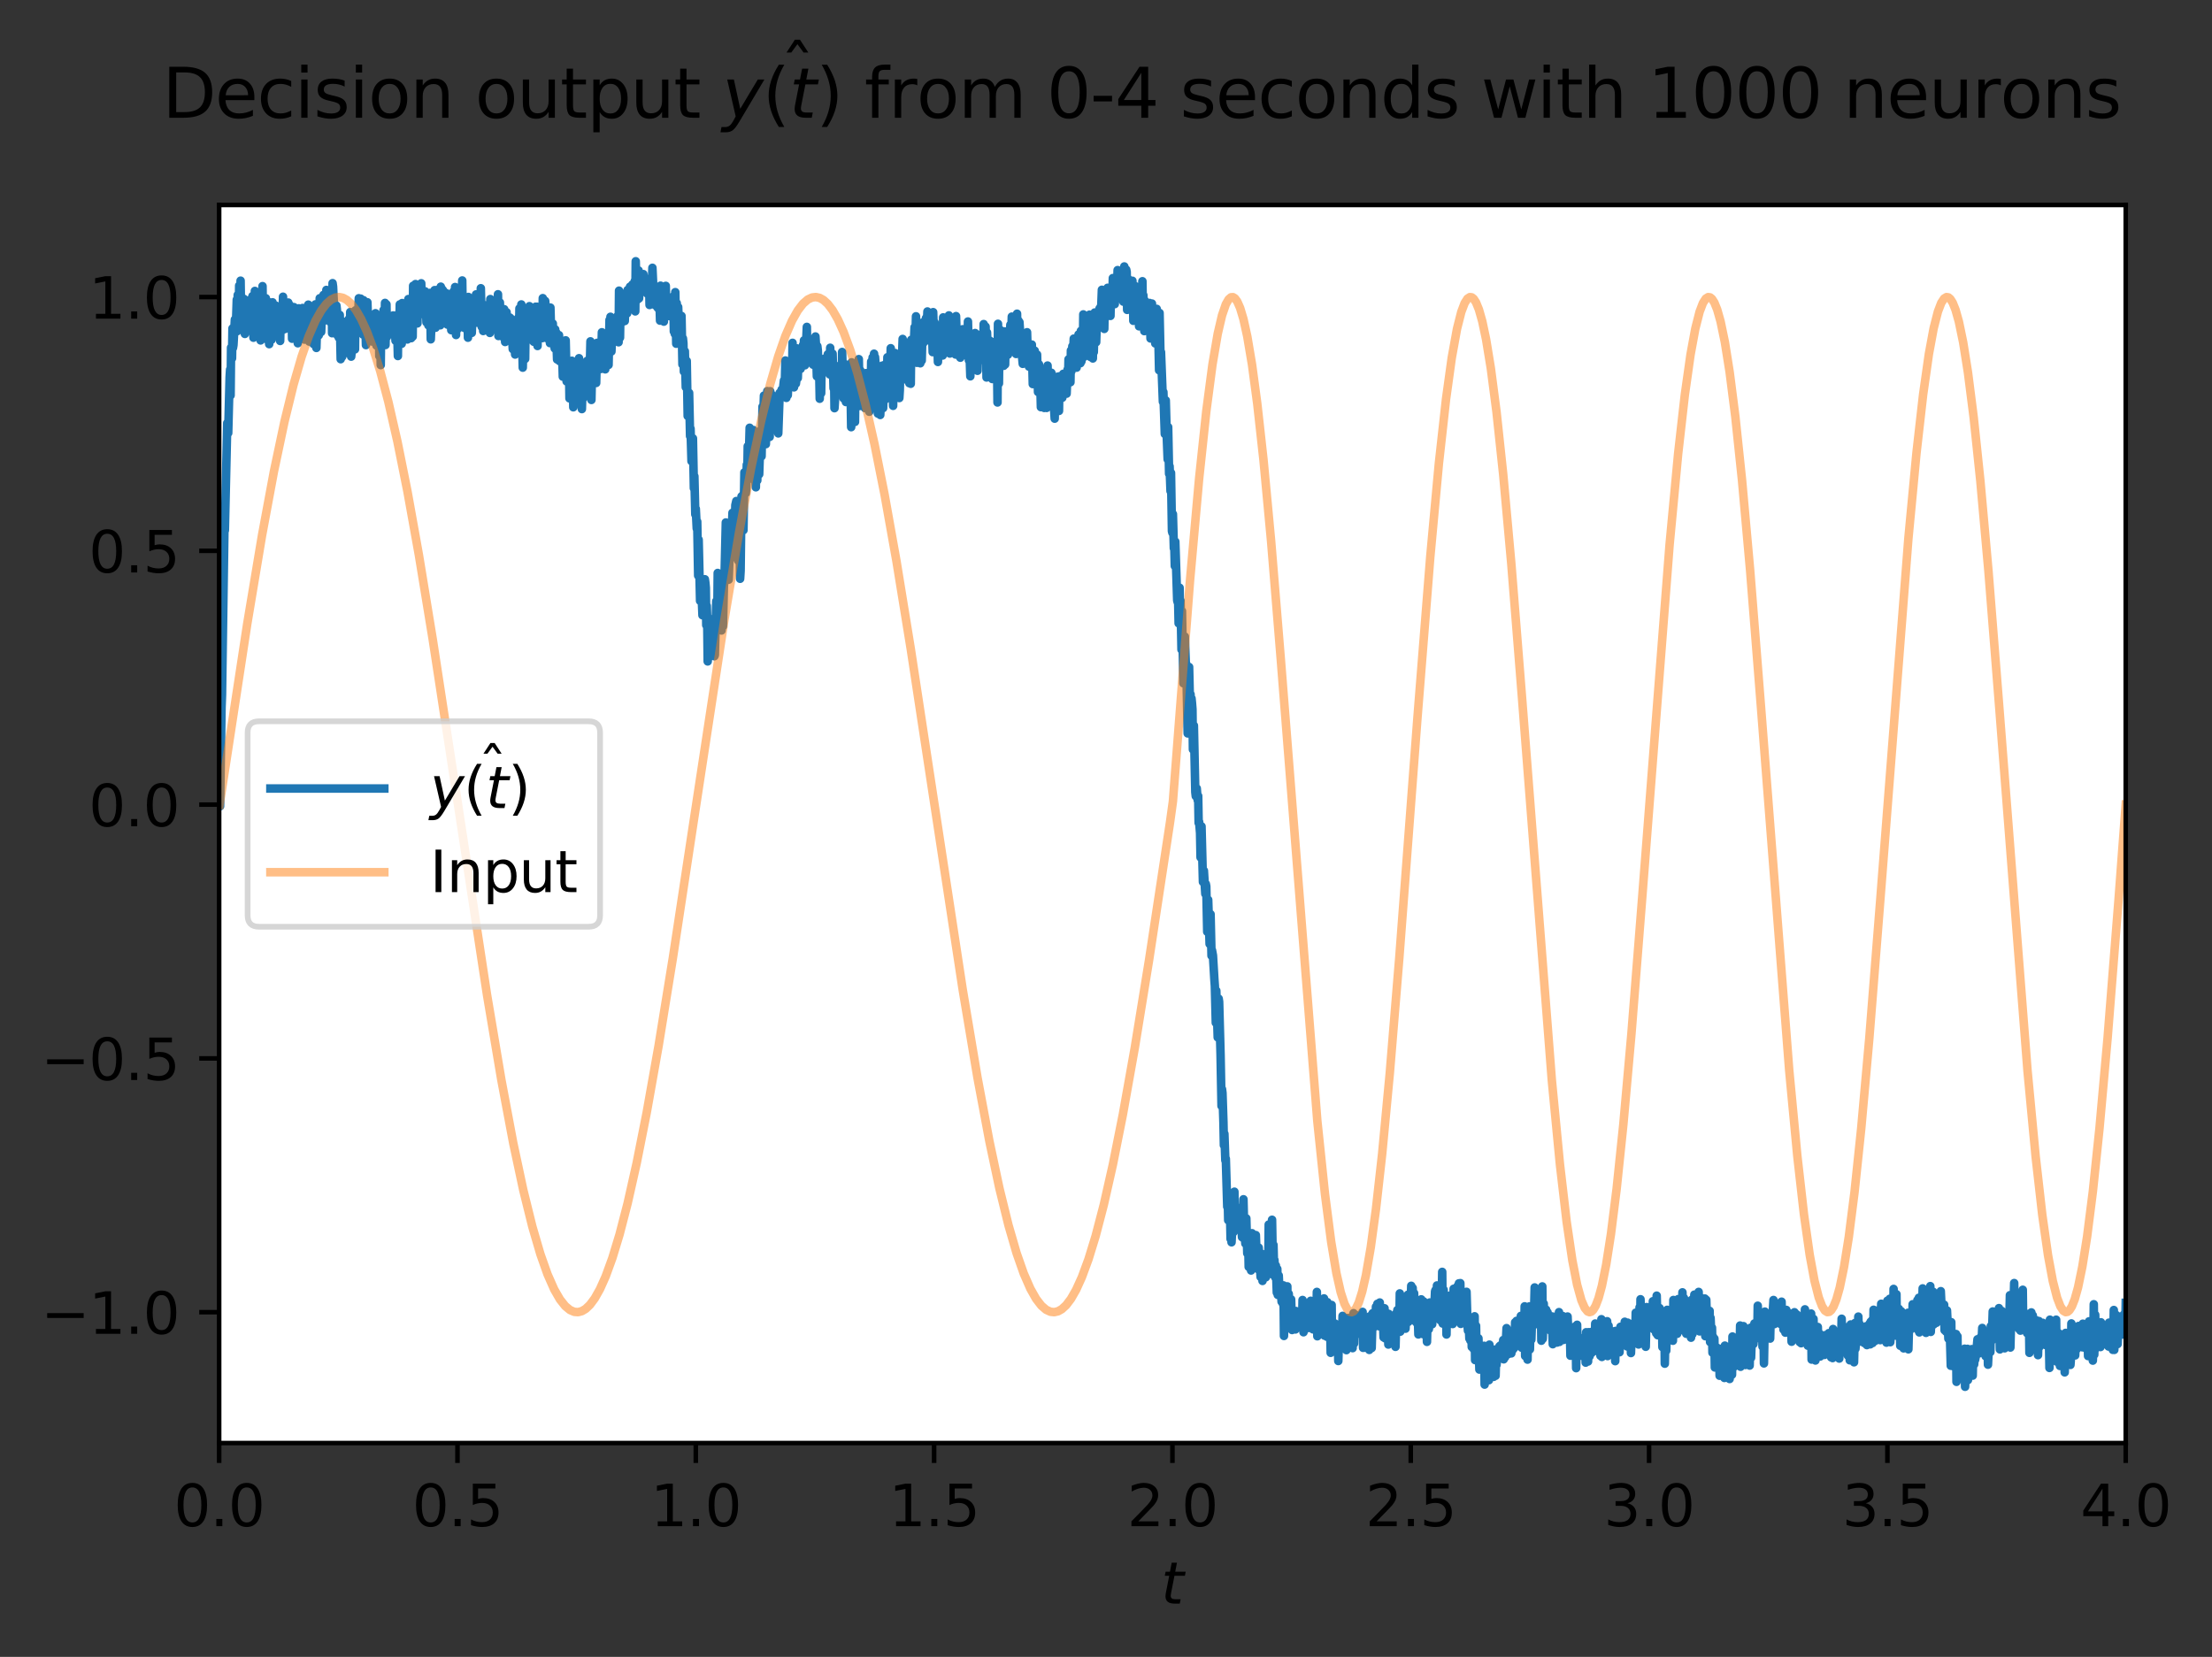
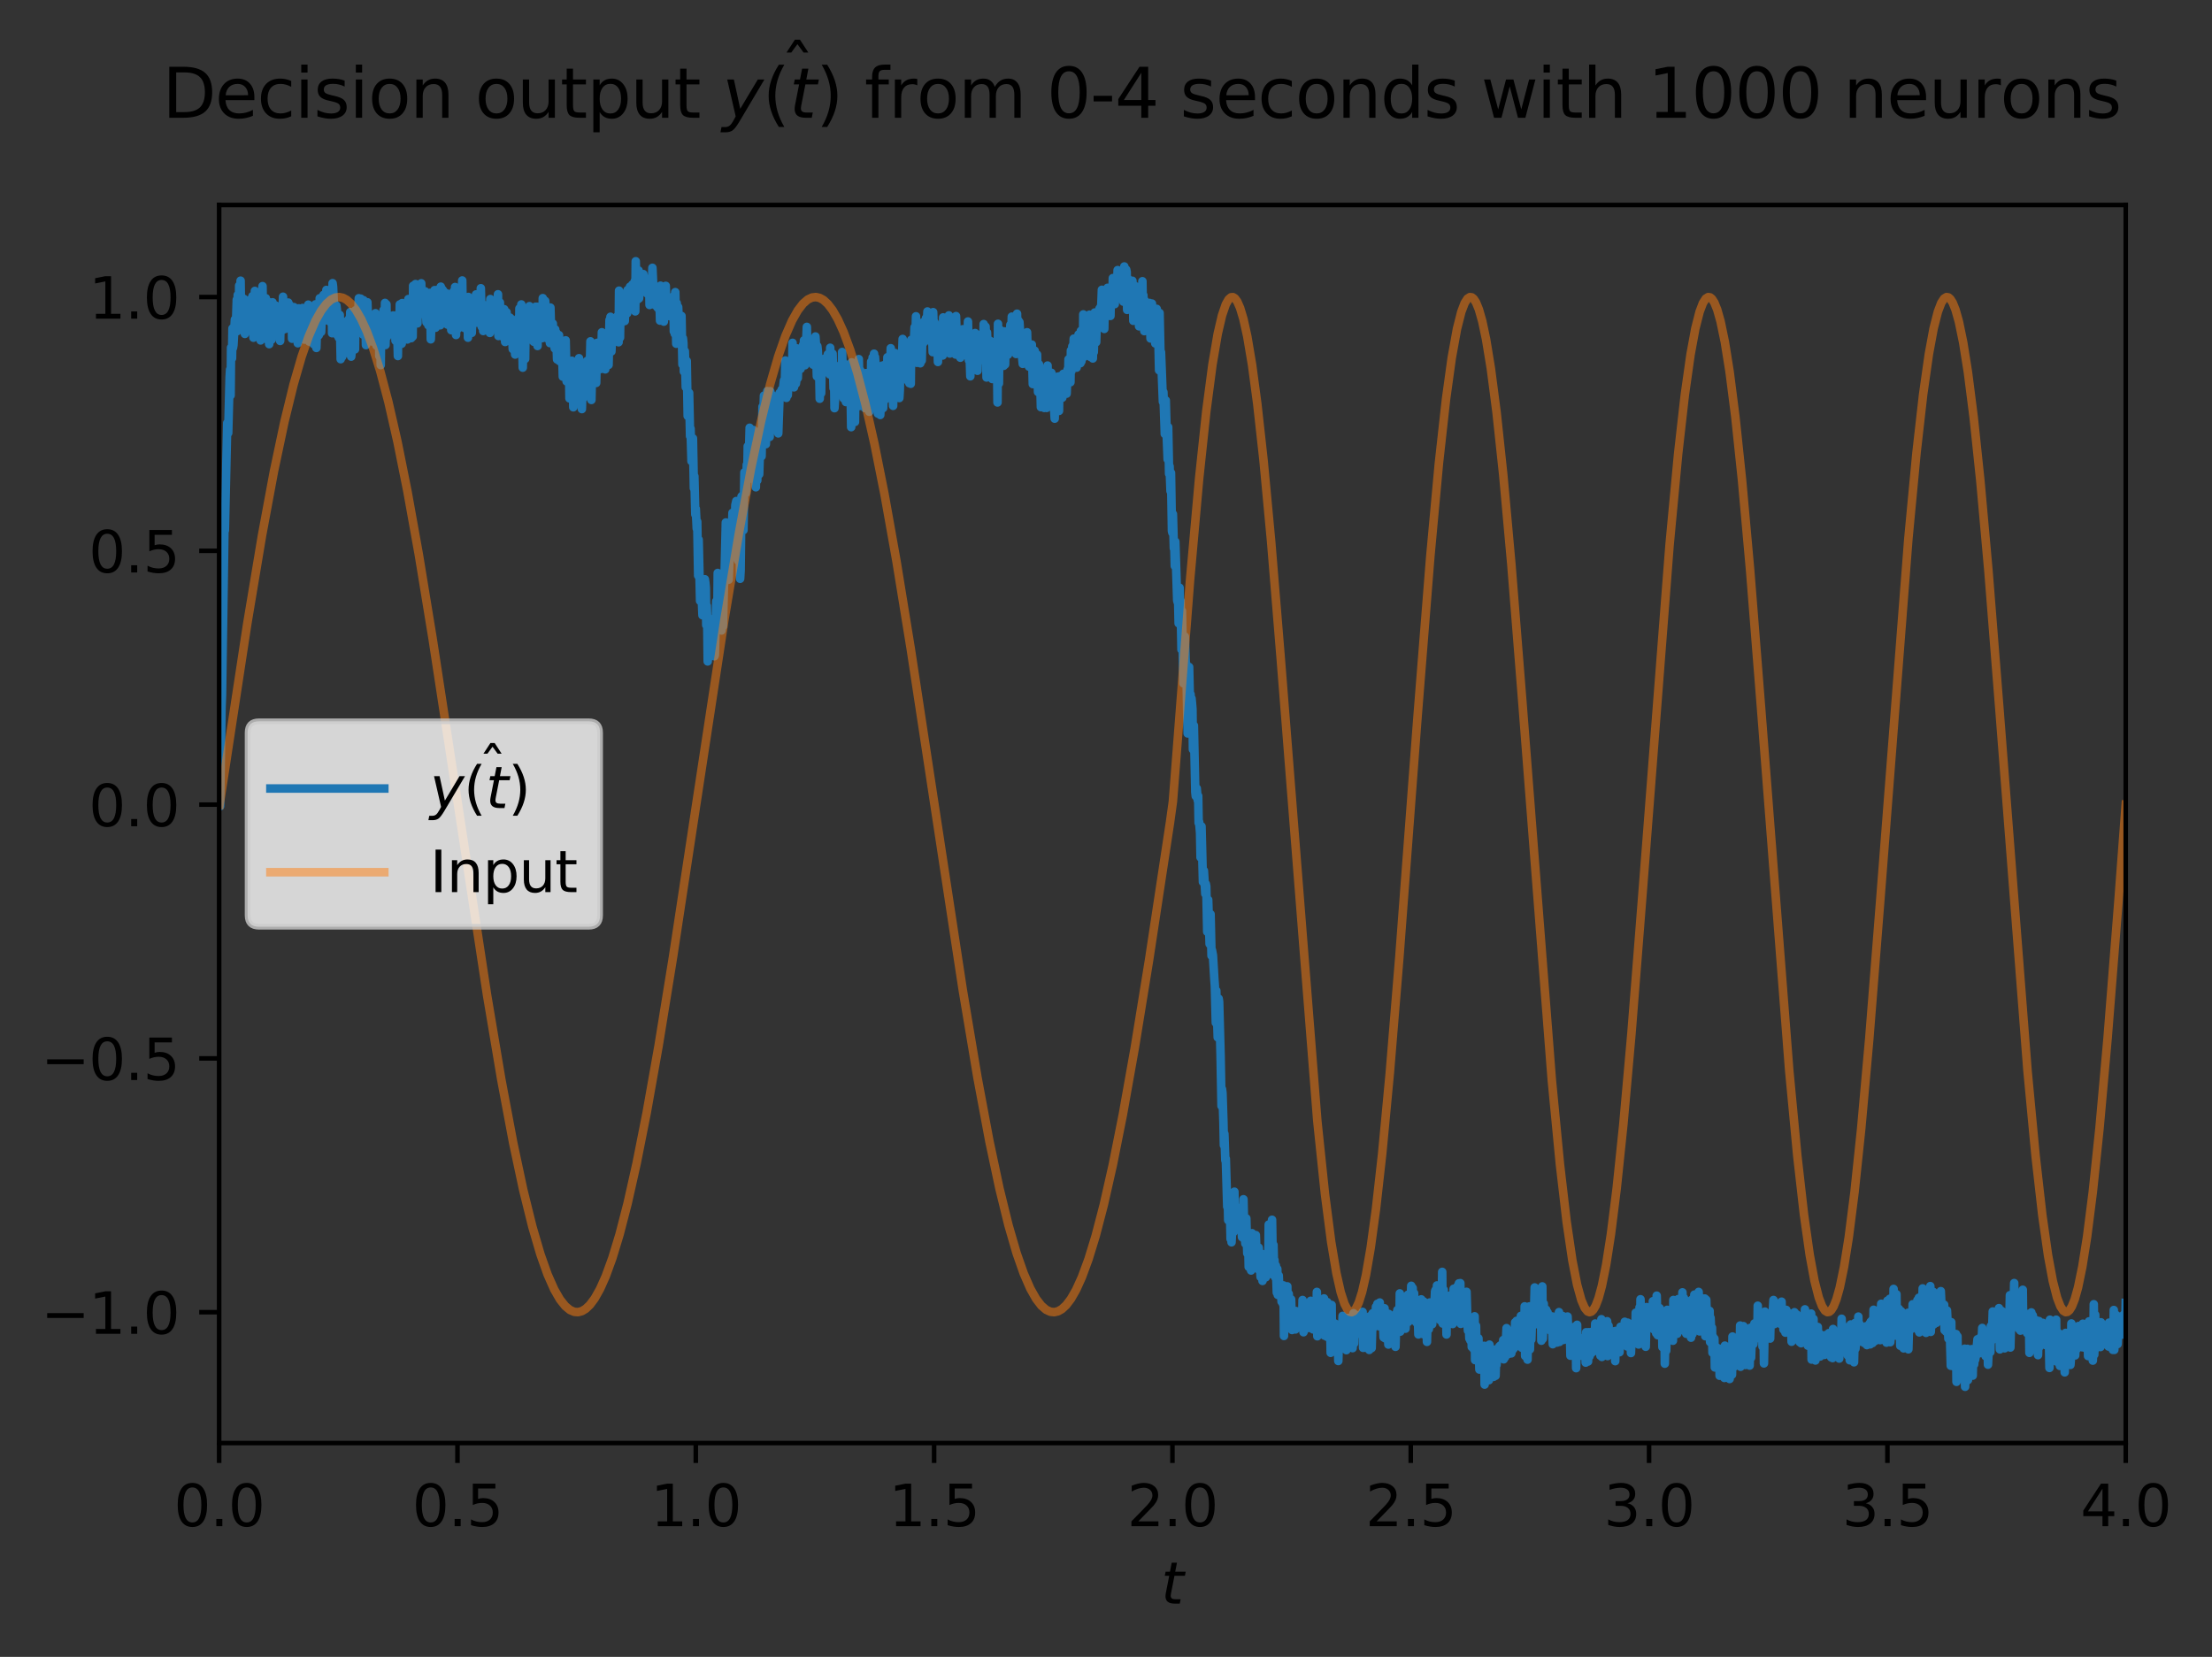
<svg xmlns="http://www.w3.org/2000/svg" xmlns:xlink="http://www.w3.org/1999/xlink" width="388.434pt" height="290.996pt" viewBox="0 0 388.434 290.996" version="1.1">
  <rect x="0" y="0" width="388.434" height="290.996" fill="#333333" stroke="none" />
  <defs>
    <style type="text/css">*{stroke-linejoin: round; stroke-linecap: butt}</style>
  </defs>
  <g id="figure_1">
    <g id="patch_1">
      <path d="M -0 290.996  L 388.434 290.996  L 388.434 0  L -0 0  L -0 290.996  z " style="fill: none" />
    </g>
    <g id="axes_1">
      <g id="patch_2">
-         <path d="M 38.483 253.44  L 373.283 253.44  L 373.283 36  L 38.483 36  z " style="fill: #ffffff" />
-       </g>
+         </g>
      <g id="matplotlib.axis_1">
        <g id="xtick_1">
          <g id="line2d_1">
            <defs>
              <path id="m2474172b26" d="M 0 0  L 0 3.5  " style="stroke: #000000; stroke-width: 0.8" />
            </defs>
            <g>
              <use xlink:href="#m2474172b26" x="38.483" y="253.44" style="stroke: #000000; stroke-width: 0.8" />
            </g>
          </g>
          <g id="text_1">
            <g transform="translate(30.531 268.038) scale(0.1 -0.1)">
              <defs>
                <path id="DejaVuSans-30" d="M 2034 4250  Q 1547 4250 1301 3770  Q 1056 3291 1056 2328  Q 1056 1369 1301 889  Q 1547 409 2034 409  Q 2525 409 2770 889  Q 3016 1369 3016 2328  Q 3016 3291 2770 3770  Q 2525 4250 2034 4250  z M 2034 4750  Q 2819 4750 3233 4129  Q 3647 3509 3647 2328  Q 3647 1150 3233 529  Q 2819 -91 2034 -91  Q 1250 -91 836 529  Q 422 1150 422 2328  Q 422 3509 836 4129  Q 1250 4750 2034 4750  z " transform="scale(0.016)" />
                <path id="DejaVuSans-2e" d="M 684 794  L 1344 794  L 1344 0  L 684 0  L 684 794  z " transform="scale(0.016)" />
              </defs>
              <use xlink:href="#DejaVuSans-30" />
              <use xlink:href="#DejaVuSans-2e" x="63.623" />
              <use xlink:href="#DejaVuSans-30" x="95.41" />
            </g>
          </g>
        </g>
        <g id="xtick_2">
          <g id="line2d_2">
            <g>
              <use xlink:href="#m2474172b26" x="80.333" y="253.44" style="stroke: #000000; stroke-width: 0.8" />
            </g>
          </g>
          <g id="text_2">
            <g transform="translate(72.381 268.038) scale(0.1 -0.1)">
              <defs>
                <path id="DejaVuSans-35" d="M 691 4666  L 3169 4666  L 3169 4134  L 1269 4134  L 1269 2991  Q 1406 3038 1543 3061  Q 1681 3084 1819 3084  Q 2600 3084 3056 2656  Q 3513 2228 3513 1497  Q 3513 744 3044 326  Q 2575 -91 1722 -91  Q 1428 -91 1123 -41  Q 819 9 494 109  L 494 744  Q 775 591 1075 516  Q 1375 441 1709 441  Q 2250 441 2565 725  Q 2881 1009 2881 1497  Q 2881 1984 2565 2268  Q 2250 2553 1709 2553  Q 1456 2553 1204 2497  Q 953 2441 691 2322  L 691 4666  z " transform="scale(0.016)" />
              </defs>
              <use xlink:href="#DejaVuSans-30" />
              <use xlink:href="#DejaVuSans-2e" x="63.623" />
              <use xlink:href="#DejaVuSans-35" x="95.41" />
            </g>
          </g>
        </g>
        <g id="xtick_3">
          <g id="line2d_3">
            <g>
              <use xlink:href="#m2474172b26" x="122.183" y="253.44" style="stroke: #000000; stroke-width: 0.8" />
            </g>
          </g>
          <g id="text_3">
            <g transform="translate(114.231 268.038) scale(0.1 -0.1)">
              <defs>
                <path id="DejaVuSans-31" d="M 794 531  L 1825 531  L 1825 4091  L 703 3866  L 703 4441  L 1819 4666  L 2450 4666  L 2450 531  L 3481 531  L 3481 0  L 794 0  L 794 531  z " transform="scale(0.016)" />
              </defs>
              <use xlink:href="#DejaVuSans-31" />
              <use xlink:href="#DejaVuSans-2e" x="63.623" />
              <use xlink:href="#DejaVuSans-30" x="95.41" />
            </g>
          </g>
        </g>
        <g id="xtick_4">
          <g id="line2d_4">
            <g>
              <use xlink:href="#m2474172b26" x="164.033" y="253.44" style="stroke: #000000; stroke-width: 0.8" />
            </g>
          </g>
          <g id="text_4">
            <g transform="translate(156.081 268.038) scale(0.1 -0.1)">
              <use xlink:href="#DejaVuSans-31" />
              <use xlink:href="#DejaVuSans-2e" x="63.623" />
              <use xlink:href="#DejaVuSans-35" x="95.41" />
            </g>
          </g>
        </g>
        <g id="xtick_5">
          <g id="line2d_5">
            <g>
              <use xlink:href="#m2474172b26" x="205.883" y="253.44" style="stroke: #000000; stroke-width: 0.8" />
            </g>
          </g>
          <g id="text_5">
            <g transform="translate(197.931 268.038) scale(0.1 -0.1)">
              <defs>
                <path id="DejaVuSans-32" d="M 1228 531  L 3431 531  L 3431 0  L 469 0  L 469 531  Q 828 903 1448 1529  Q 2069 2156 2228 2338  Q 2531 2678 2651 2914  Q 2772 3150 2772 3378  Q 2772 3750 2511 3984  Q 2250 4219 1831 4219  Q 1534 4219 1204 4116  Q 875 4013 500 3803  L 500 4441  Q 881 4594 1212 4672  Q 1544 4750 1819 4750  Q 2544 4750 2975 4387  Q 3406 4025 3406 3419  Q 3406 3131 3298 2873  Q 3191 2616 2906 2266  Q 2828 2175 2409 1742  Q 1991 1309 1228 531  z " transform="scale(0.016)" />
              </defs>
              <use xlink:href="#DejaVuSans-32" />
              <use xlink:href="#DejaVuSans-2e" x="63.623" />
              <use xlink:href="#DejaVuSans-30" x="95.41" />
            </g>
          </g>
        </g>
        <g id="xtick_6">
          <g id="line2d_6">
            <g>
              <use xlink:href="#m2474172b26" x="247.733" y="253.44" style="stroke: #000000; stroke-width: 0.8" />
            </g>
          </g>
          <g id="text_6">
            <g transform="translate(239.781 268.038) scale(0.1 -0.1)">
              <use xlink:href="#DejaVuSans-32" />
              <use xlink:href="#DejaVuSans-2e" x="63.623" />
              <use xlink:href="#DejaVuSans-35" x="95.41" />
            </g>
          </g>
        </g>
        <g id="xtick_7">
          <g id="line2d_7">
            <g>
              <use xlink:href="#m2474172b26" x="289.583" y="253.44" style="stroke: #000000; stroke-width: 0.8" />
            </g>
          </g>
          <g id="text_7">
            <g transform="translate(281.631 268.038) scale(0.1 -0.1)">
              <defs>
                <path id="DejaVuSans-33" d="M 2597 2516  Q 3050 2419 3304 2112  Q 3559 1806 3559 1356  Q 3559 666 3084 287  Q 2609 -91 1734 -91  Q 1441 -91 1130 -33  Q 819 25 488 141  L 488 750  Q 750 597 1062 519  Q 1375 441 1716 441  Q 2309 441 2620 675  Q 2931 909 2931 1356  Q 2931 1769 2642 2001  Q 2353 2234 1838 2234  L 1294 2234  L 1294 2753  L 1863 2753  Q 2328 2753 2575 2939  Q 2822 3125 2822 3475  Q 2822 3834 2567 4026  Q 2313 4219 1838 4219  Q 1578 4219 1281 4162  Q 984 4106 628 3988  L 628 4550  Q 988 4650 1302 4700  Q 1616 4750 1894 4750  Q 2613 4750 3031 4423  Q 3450 4097 3450 3541  Q 3450 3153 3228 2886  Q 3006 2619 2597 2516  z " transform="scale(0.016)" />
              </defs>
              <use xlink:href="#DejaVuSans-33" />
              <use xlink:href="#DejaVuSans-2e" x="63.623" />
              <use xlink:href="#DejaVuSans-30" x="95.41" />
            </g>
          </g>
        </g>
        <g id="xtick_8">
          <g id="line2d_8">
            <g>
              <use xlink:href="#m2474172b26" x="331.433" y="253.44" style="stroke: #000000; stroke-width: 0.8" />
            </g>
          </g>
          <g id="text_8">
            <g transform="translate(323.481 268.038) scale(0.1 -0.1)">
              <use xlink:href="#DejaVuSans-33" />
              <use xlink:href="#DejaVuSans-2e" x="63.623" />
              <use xlink:href="#DejaVuSans-35" x="95.41" />
            </g>
          </g>
        </g>
        <g id="xtick_9">
          <g id="line2d_9">
            <g>
              <use xlink:href="#m2474172b26" x="373.283" y="253.44" style="stroke: #000000; stroke-width: 0.8" />
            </g>
          </g>
          <g id="text_9">
            <g transform="translate(365.331 268.038) scale(0.1 -0.1)">
              <defs>
                <path id="DejaVuSans-34" d="M 2419 4116  L 825 1625  L 2419 1625  L 2419 4116  z M 2253 4666  L 3047 4666  L 3047 1625  L 3713 1625  L 3713 1100  L 3047 1100  L 3047 0  L 2419 0  L 2419 1100  L 313 1100  L 313 1709  L 2253 4666  z " transform="scale(0.016)" />
              </defs>
              <use xlink:href="#DejaVuSans-34" />
              <use xlink:href="#DejaVuSans-2e" x="63.623" />
              <use xlink:href="#DejaVuSans-30" x="95.41" />
            </g>
          </g>
        </g>
        <g id="text_10">
          <g transform="translate(203.883 281.717) scale(0.1 -0.1)">
            <defs>
              <path id="DejaVuSans-Oblique-74" d="M 2706 3500  L 2619 3053  L 1472 3053  L 1100 1153  Q 1081 1047 1072 975  Q 1063 903 1063 863  Q 1063 663 1183 572  Q 1303 481 1569 481  L 2150 481  L 2053 0  L 1503 0  Q 991 0 739 200  Q 488 400 488 806  Q 488 878 497 964  Q 506 1050 525 1153  L 897 3053  L 409 3053  L 500 3500  L 978 3500  L 1172 4494  L 1747 4494  L 1556 3500  L 2706 3500  z " transform="scale(0.016)" />
            </defs>
            <use xlink:href="#DejaVuSans-Oblique-74" transform="translate(0 0.781)" />
          </g>
        </g>
      </g>
      <g id="matplotlib.axis_2">
        <g id="ytick_1">
          <g id="line2d_10">
            <defs>
              <path id="md6b03875d6" d="M 0 0  L -3.5 0  " style="stroke: #000000; stroke-width: 0.8" />
            </defs>
            <g>
              <use xlink:href="#md6b03875d6" x="38.483" y="230.455" style="stroke: #000000; stroke-width: 0.8" />
            </g>
          </g>
          <g id="text_11">
            <g transform="translate(7.2 234.254) scale(0.1 -0.1)">
              <defs>
                <path id="DejaVuSans-2212" d="M 678 2272  L 4684 2272  L 4684 1741  L 678 1741  L 678 2272  z " transform="scale(0.016)" />
              </defs>
              <use xlink:href="#DejaVuSans-2212" />
              <use xlink:href="#DejaVuSans-31" x="83.789" />
              <use xlink:href="#DejaVuSans-2e" x="147.412" />
              <use xlink:href="#DejaVuSans-30" x="179.199" />
            </g>
          </g>
        </g>
        <g id="ytick_2">
          <g id="line2d_11">
            <g>
              <use xlink:href="#md6b03875d6" x="38.483" y="185.884" style="stroke: #000000; stroke-width: 0.8" />
            </g>
          </g>
          <g id="text_12">
            <g transform="translate(7.2 189.683) scale(0.1 -0.1)">
              <use xlink:href="#DejaVuSans-2212" />
              <use xlink:href="#DejaVuSans-30" x="83.789" />
              <use xlink:href="#DejaVuSans-2e" x="147.412" />
              <use xlink:href="#DejaVuSans-35" x="179.199" />
            </g>
          </g>
        </g>
        <g id="ytick_3">
          <g id="line2d_12">
            <g>
              <use xlink:href="#md6b03875d6" x="38.483" y="141.313" style="stroke: #000000; stroke-width: 0.8" />
            </g>
          </g>
          <g id="text_13">
            <g transform="translate(15.58 145.112) scale(0.1 -0.1)">
              <use xlink:href="#DejaVuSans-30" />
              <use xlink:href="#DejaVuSans-2e" x="63.623" />
              <use xlink:href="#DejaVuSans-30" x="95.41" />
            </g>
          </g>
        </g>
        <g id="ytick_4">
          <g id="line2d_13">
            <g>
              <use xlink:href="#md6b03875d6" x="38.483" y="96.741" style="stroke: #000000; stroke-width: 0.8" />
            </g>
          </g>
          <g id="text_14">
            <g transform="translate(15.58 100.541) scale(0.1 -0.1)">
              <use xlink:href="#DejaVuSans-30" />
              <use xlink:href="#DejaVuSans-2e" x="63.623" />
              <use xlink:href="#DejaVuSans-35" x="95.41" />
            </g>
          </g>
        </g>
        <g id="ytick_5">
          <g id="line2d_14">
            <g>
              <use xlink:href="#md6b03875d6" x="38.483" y="52.17" style="stroke: #000000; stroke-width: 0.8" />
            </g>
          </g>
          <g id="text_15">
            <g transform="translate(15.58 55.969) scale(0.1 -0.1)">
              <use xlink:href="#DejaVuSans-31" />
              <use xlink:href="#DejaVuSans-2e" x="63.623" />
              <use xlink:href="#DejaVuSans-30" x="95.41" />
            </g>
          </g>
        </g>
      </g>
      <g id="line2d_15">
        <path d="M 38.567 141.313  L 38.65 141.601  L 38.901 124.315  L 38.985 122.04  L 39.404 93.3  L 39.487 93.154  L 39.906 74.288  L 40.073 76.052  L 40.324 66.249  L 40.408 64.896  L 40.492 69.441  L 40.575 61.044  L 40.659 62.903  L 40.743 62.932  L 40.826 57.672  L 40.91 61.105  L 40.994 60.604  L 41.245 56.116  L 41.412 57.737  L 41.58 52.63  L 41.663 58.164  L 41.747 51.802  L 41.915 56.892  L 41.998 50.16  L 42.166 57.25  L 42.249 49.294  L 42.333 55.691  L 42.417 53.911  L 42.5 52.427  L 42.584 55.278  L 42.668 54.935  L 42.752 56.528  L 42.835 52.488  L 42.919 53.868  L 43.003 58.645  L 43.086 53.507  L 43.17 54.426  L 43.337 57.262  L 43.421 55.315  L 43.505 57.398  L 43.672 53.908  L 43.756 54.344  L 43.84 54.752  L 43.923 54.687  L 44.007 52.584  L 44.174 56.291  L 44.258 56.233  L 44.342 52  L 44.509 59.309  L 44.593 53.685  L 44.677 57.699  L 44.76 51.096  L 44.844 56.872  L 45.011 52.971  L 45.095 55.075  L 45.179 52.604  L 45.263 54.327  L 45.346 58.572  L 45.43 55.074  L 45.514 55.628  L 45.597 53.67  L 45.765 59.787  L 45.848 54.577  L 45.932 57.626  L 46.1 50.255  L 46.183 56.461  L 46.267 54.211  L 46.351 58.732  L 46.434 57.956  L 46.518 58.238  L 46.685 52.38  L 46.853 59.591  L 46.937 53.202  L 47.02 57.728  L 47.104 56.391  L 47.271 60.442  L 47.355 53.104  L 47.439 56.578  L 47.522 55.439  L 47.606 54.435  L 47.69 59.668  L 47.857 53.094  L 48.025 58.902  L 48.276 54.74  L 48.359 55.812  L 48.443 53.68  L 48.527 54.455  L 48.611 53.797  L 48.694 57.314  L 48.778 56.933  L 48.862 55.381  L 48.945 58.154  L 49.113 55.468  L 49.196 59.881  L 49.28 56.345  L 49.364 56.691  L 49.448 54.672  L 49.615 57.96  L 49.699 52.113  L 49.782 57.861  L 49.866 57.46  L 49.95 53.395  L 50.033 57.789  L 50.117 55.368  L 50.201 56.295  L 50.285 54.961  L 50.368 55.448  L 50.452 57.272  L 50.619 53.139  L 50.703 57.553  L 50.87 53.574  L 51.038 57.835  L 51.122 55.03  L 51.205 55.124  L 51.289 59.485  L 51.373 54.235  L 51.456 54.456  L 51.54 57.336  L 51.624 53.941  L 51.707 54.599  L 51.791 54.097  L 51.875 54.354  L 52.126 58.817  L 52.21 55.704  L 52.293 60.283  L 52.461 54.152  L 52.628 58.552  L 52.712 58.439  L 52.879 55.585  L 52.963 55.136  L 53.047 57.128  L 53.13 54.092  L 53.465 59.643  L 53.549 59.38  L 53.633 55.403  L 53.8 58.393  L 53.884 57.528  L 53.967 58.137  L 54.051 57.865  L 54.135 53.503  L 54.302 59.989  L 54.386 55.819  L 54.47 57.178  L 54.553 57.349  L 54.637 55.317  L 54.721 58.033  L 54.888 53.974  L 55.055 60.42  L 55.223 55.853  L 55.307 57.729  L 55.39 53.455  L 55.474 55.241  L 55.558 61.106  L 55.725 55.744  L 55.809 56.353  L 55.892 55.917  L 55.976 58.885  L 56.06 57.543  L 56.144 52.38  L 56.395 58.305  L 56.562 54.043  L 56.646 54.715  L 56.813 51.794  L 56.897 54.349  L 56.981 53.914  L 57.064 54.087  L 57.148 51.756  L 57.232 56.255  L 57.315 50.921  L 57.399 54.911  L 57.483 53.83  L 57.65 53.075  L 57.734 51.238  L 57.901 53.757  L 57.985 51.858  L 58.069 56.627  L 58.152 55.018  L 58.236 50.81  L 58.32 58.523  L 58.403 49.731  L 58.487 50.334  L 58.738 55.704  L 58.822 56.72  L 59.073 53.661  L 59.157 54.388  L 59.24 58.87  L 59.324 58.322  L 59.408 58.347  L 59.492 59.289  L 59.659 55.303  L 59.826 63.084  L 59.91 60.27  L 59.994 60.907  L 60.077 62.666  L 60.161 62.397  L 60.412 56.532  L 60.496 60.634  L 60.58 60.561  L 60.663 60.52  L 60.747 61.968  L 60.831 59.707  L 60.914 61.439  L 60.998 58.347  L 61.082 58.356  L 61.166 62.01  L 61.249 56.048  L 61.417 61.603  L 61.5 54.808  L 61.668 62.633  L 61.751 61.837  L 61.835 55.533  L 61.919 60.039  L 62.003 58.763  L 62.086 58.006  L 62.17 55.234  L 62.337 61.358  L 62.421 54.498  L 62.505 56.213  L 62.588 57.715  L 62.756 54.902  L 62.84 57.434  L 63.007 52.382  L 63.091 55.238  L 63.174 53.462  L 63.258 56.247  L 63.342 52.45  L 63.425 56.036  L 63.509 55.014  L 63.593 54.235  L 63.76 58.769  L 63.844 52.729  L 64.011 58.601  L 64.095 54.009  L 64.262 60.608  L 64.346 54.946  L 64.43 57.525  L 64.514 53.088  L 64.681 58.164  L 64.848 55.181  L 64.932 55.221  L 65.183 58.321  L 65.267 57.253  L 65.351 59.981  L 65.434 55.554  L 65.518 56.208  L 65.602 57.009  L 65.685 56.259  L 65.853 58.003  L 65.936 55.014  L 66.02 56.086  L 66.104 60.69  L 66.271 57.096  L 66.355 57.975  L 66.439 60.621  L 66.522 56.644  L 66.606 62.533  L 66.69 59.334  L 66.773 59.525  L 66.857 64.121  L 66.941 56.84  L 67.025 60  L 67.108 56.384  L 67.276 59.011  L 67.359 54.457  L 67.443 60.117  L 67.527 58.42  L 67.61 53.2  L 67.694 60.594  L 67.862 53.453  L 67.945 59.183  L 68.029 58.612  L 68.113 57.277  L 68.196 58.746  L 68.28 55.695  L 68.447 58.363  L 68.531 56.81  L 68.615 56.83  L 68.699 56.794  L 68.782 55.918  L 68.866 56.465  L 69.033 55.404  L 69.201 58.303  L 69.284 56.208  L 69.452 59.842  L 69.536 56.14  L 69.703 58.672  L 69.787 59.39  L 69.87 62.526  L 69.954 55.139  L 70.038 58.695  L 70.121 58.251  L 70.205 53.462  L 70.289 59.858  L 70.373 55.393  L 70.456 56.075  L 70.54 60.372  L 70.624 53.227  L 70.875 59.434  L 70.958 53.933  L 71.042 57.139  L 71.126 56.609  L 71.21 57.363  L 71.377 54.358  L 71.461 54.874  L 71.544 59.619  L 71.712 52.523  L 71.795 56.394  L 71.879 52.82  L 71.963 57.121  L 72.13 53.334  L 72.214 59.388  L 72.298 53.906  L 72.465 59.125  L 72.549 50.187  L 72.716 56.326  L 72.967 49.892  L 73.051 54.836  L 73.135 54.744  L 73.218 53.494  L 73.302 56.798  L 73.386 51.957  L 73.469 53.898  L 73.637 52.135  L 73.804 55.209  L 73.972 49.755  L 74.055 54.621  L 74.139 54.256  L 74.223 54.302  L 74.306 53.947  L 74.474 52.057  L 74.558 54.024  L 74.641 51.16  L 74.725 52.209  L 74.892 56.612  L 74.976 53.866  L 75.227 57.137  L 75.478 51.446  L 75.562 53.657  L 75.646 59.593  L 75.98 51.371  L 76.148 56.994  L 76.315 50.955  L 76.483 57.56  L 76.65 50.943  L 76.734 54.1  L 76.817 55.144  L 76.901 52.876  L 76.985 53.471  L 77.069 56.537  L 77.152 51.839  L 77.32 57.128  L 77.403 50.347  L 77.487 54.013  L 77.654 50.807  L 77.738 55.769  L 77.822 51.023  L 77.989 53.552  L 78.073 52.433  L 78.24 54.781  L 78.408 51.514  L 78.575 57.013  L 78.659 53.328  L 78.743 55.826  L 78.826 51.671  L 78.994 56.646  L 79.077 53.687  L 79.245 57.987  L 79.496 55.964  L 79.58 57.938  L 79.663 51.167  L 79.831 56.667  L 79.914 50.411  L 80.082 58.834  L 80.165 52.584  L 80.249 57.116  L 80.333 53.158  L 80.417 57.743  L 80.584 54.439  L 80.668 55.869  L 80.751 52.461  L 80.835 52.904  L 80.919 57.428  L 81.17 49.258  L 81.254 55.23  L 81.337 54.079  L 81.421 52.595  L 81.505 53.279  L 81.588 57.616  L 81.756 54.667  L 81.839 55.231  L 81.923 56.944  L 82.007 52.227  L 82.091 52.613  L 82.174 59.308  L 82.258 52.153  L 82.342 54.306  L 82.425 53.661  L 82.676 58.047  L 82.76 53.603  L 82.844 58.464  L 83.011 54.11  L 83.095 55.741  L 83.179 55.216  L 83.262 54.734  L 83.346 53.008  L 83.43 53.517  L 83.513 54.255  L 83.597 51.708  L 83.681 55.078  L 83.765 52.762  L 83.848 56.681  L 84.016 53.02  L 84.099 56.427  L 84.183 53.858  L 84.35 56.812  L 84.434 50.623  L 84.602 57.414  L 84.769 53.665  L 84.853 58.134  L 84.936 57.101  L 85.02 53.575  L 85.104 56.87  L 85.187 54.723  L 85.439 57.285  L 85.522 54.251  L 85.606 56.962  L 85.69 54.462  L 85.773 57.982  L 85.941 53.553  L 86.024 58.471  L 86.108 52.525  L 86.192 54.097  L 86.276 56.402  L 86.443 53.095  L 86.527 56.42  L 86.61 56.015  L 86.694 54.656  L 86.778 55.738  L 86.861 54.127  L 86.945 55.486  L 87.113 54.669  L 87.28 56.267  L 87.364 55.827  L 87.447 51.682  L 87.531 59.009  L 87.615 57.189  L 87.782 53.121  L 87.866 58.354  L 87.95 57.552  L 88.033 54.797  L 88.117 56.713  L 88.201 54.99  L 88.284 56.013  L 88.368 59.213  L 88.452 59.008  L 88.535 54.305  L 88.703 60.061  L 88.954 54.832  L 89.038 58.293  L 89.205 55.935  L 89.372 58.644  L 89.456 55.736  L 89.54 55.771  L 89.624 58.464  L 89.707 55.937  L 89.875 60.107  L 89.958 59.768  L 90.042 61.313  L 90.126 58.969  L 90.209 59.039  L 90.461 62.266  L 90.544 57.977  L 90.712 59.559  L 90.795 57.023  L 90.879 59.678  L 91.046 55.779  L 91.13 60.556  L 91.214 54.171  L 91.381 60.606  L 91.549 53.468  L 91.8 64.57  L 91.883 60.279  L 91.967 62.188  L 92.135 57.724  L 92.218 63.034  L 92.302 56.614  L 92.386 59.989  L 92.637 56.883  L 92.72 55.893  L 92.804 55.975  L 92.888 55.576  L 92.972 53.772  L 93.139 58.862  L 93.223 55.31  L 93.306 59.342  L 93.39 55.056  L 93.474 58.669  L 93.641 55.261  L 93.725 60.025  L 93.809 58.527  L 93.892 58.907  L 93.976 57.508  L 94.06 53.871  L 94.143 58.195  L 94.311 53.876  L 94.394 60.765  L 94.478 54.132  L 94.646 57.752  L 94.813 58.62  L 94.897 54.763  L 94.98 57.362  L 95.064 56.936  L 95.148 55.324  L 95.231 59.381  L 95.315 52.361  L 95.483 57.429  L 95.566 55.269  L 95.65 59.051  L 95.734 52.85  L 95.817 53.866  L 95.985 59.381  L 96.068 56.336  L 96.152 57.815  L 96.236 55.39  L 96.32 55.936  L 96.403 56.925  L 96.571 60.258  L 96.654 54.02  L 96.822 60.039  L 97.073 56.819  L 97.157 60.189  L 97.24 59.755  L 97.408 61.192  L 97.491 57.844  L 97.575 59.261  L 97.659 58.362  L 97.826 63.131  L 97.91 62.214  L 97.994 62.632  L 98.161 58.854  L 98.245 63.414  L 98.328 61.353  L 98.412 62.948  L 98.496 61.025  L 98.579 62.67  L 98.663 59.986  L 98.831 66.15  L 99.082 61.719  L 99.165 64.926  L 99.249 64.57  L 99.333 59.775  L 99.5 66.989  L 99.668 63.947  L 99.751 66.486  L 99.835 63.52  L 99.919 64.627  L 100.002 69.964  L 100.17 64.791  L 100.253 67.055  L 100.337 66.867  L 100.421 63.359  L 100.505 64.291  L 100.588 66.165  L 100.672 71.527  L 100.839 66.512  L 100.923 65.086  L 101.007 68.732  L 101.09 68.077  L 101.174 68.771  L 101.342 67.491  L 101.425 69.294  L 101.593 66.374  L 101.676 62.912  L 101.844 67.679  L 101.927 66.962  L 102.011 63.829  L 102.179 71.846  L 102.346 66.107  L 102.43 69.921  L 102.513 67.425  L 102.597 67.836  L 102.848 65.318  L 102.932 66.436  L 103.016 66.007  L 103.099 63.383  L 103.183 65.749  L 103.267 65.046  L 103.35 63.203  L 103.518 67.058  L 103.685 59.952  L 103.853 70.241  L 104.02 62.523  L 104.355 66.509  L 104.522 61.389  L 104.606 63.53  L 104.69 67.258  L 104.857 60.214  L 104.941 64.206  L 105.024 62.867  L 105.108 64.877  L 105.275 62.081  L 105.443 60.819  L 105.527 64.8  L 105.694 58.356  L 105.861 62.273  L 105.945 60.224  L 106.029 60.947  L 106.112 58.731  L 106.196 60.523  L 106.28 64.865  L 106.364 63.452  L 106.531 58.659  L 106.698 61.03  L 106.782 58.747  L 106.866 64.09  L 107.033 56.196  L 107.117 61.721  L 107.201 55.638  L 107.368 61.729  L 107.452 59.581  L 107.535 59.997  L 107.619 56.9  L 107.786 60.095  L 107.87 56.99  L 108.038 58.513  L 108.205 56.512  L 108.289 57.71  L 108.372 57.15  L 108.456 55.482  L 108.54 56.844  L 108.623 60.111  L 108.707 51.049  L 108.875 59.3  L 108.958 54.031  L 109.042 54.666  L 109.126 51.913  L 109.293 56.551  L 109.46 52.468  L 109.628 53.242  L 109.712 56.382  L 109.879 51.483  L 110.046 54.874  L 110.13 55.032  L 110.214 50.924  L 110.297 51.781  L 110.381 53.045  L 110.465 51.865  L 110.549 52.667  L 110.632 50.351  L 110.716 53.803  L 110.8 50.921  L 110.883 53.701  L 111.051 49.962  L 111.134 52.211  L 111.302 51.052  L 111.386 52.938  L 111.469 49.356  L 111.553 54.686  L 111.637 45.884  L 111.804 52.59  L 111.888 48.027  L 111.971 52.601  L 112.139 47.503  L 112.223 52.406  L 112.306 50.852  L 112.39 48.573  L 112.474 49.94  L 112.557 48.527  L 112.641 48.631  L 112.725 48.318  L 112.808 49.65  L 112.976 48.142  L 113.143 50.316  L 113.311 49.373  L 113.394 50.414  L 113.478 49.799  L 113.645 51.555  L 113.729 50.14  L 113.897 50.822  L 113.98 48.962  L 114.064 53.563  L 114.148 48.91  L 114.231 50.585  L 114.315 49.962  L 114.399 51.489  L 114.482 50.241  L 114.566 47.036  L 114.817 52.528  L 114.901 52.208  L 114.985 50.434  L 115.068 53.621  L 115.152 52.071  L 115.236 53.105  L 115.319 51.516  L 115.403 51.881  L 115.487 54.049  L 115.571 51.136  L 115.738 54.365  L 115.822 53.151  L 115.905 56.31  L 115.989 50.173  L 116.073 54.93  L 116.156 51.635  L 116.24 52.502  L 116.324 55.304  L 116.408 55.086  L 116.491 50.616  L 116.575 56.486  L 116.659 52.924  L 116.742 54.624  L 116.91 50.205  L 116.993 54.537  L 117.077 54.092  L 117.161 52.429  L 117.328 55.132  L 117.412 53.354  L 117.579 55.521  L 117.663 54.034  L 117.747 54.821  L 117.83 54.767  L 117.914 53.888  L 118.082 55.463  L 118.249 52.048  L 118.333 58.21  L 118.416 56.65  L 118.5 58.639  L 118.584 51.309  L 118.751 60.368  L 118.835 53.234  L 118.919 57.239  L 119.002 57.171  L 119.086 53.921  L 119.17 56.019  L 119.253 55.317  L 119.421 58.506  L 119.504 57.085  L 119.588 58.476  L 119.672 55.485  L 119.839 64.009  L 119.923 59.422  L 120.007 60.254  L 120.09 65.255  L 120.258 61.68  L 120.425 68.006  L 120.509 67.076  L 120.593 63.382  L 120.76 73.062  L 120.927 69.527  L 121.011 68.997  L 121.178 76.592  L 121.262 75.285  L 121.43 80.995  L 121.513 78.633  L 121.597 79.796  L 121.681 76.985  L 121.848 85.743  L 121.932 83.639  L 122.099 90.347  L 122.183 89.357  L 122.35 92.82  L 122.434 91.603  L 122.601 101.096  L 122.685 94.777  L 122.936 105.527  L 123.02 104.263  L 123.104 105.338  L 123.187 104.047  L 123.355 108.053  L 123.438 102.576  L 123.522 103.46  L 123.606 107.811  L 123.689 107.53  L 123.773 101.734  L 123.857 102.316  L 123.941 103.214  L 124.024 109.796  L 124.108 106.408  L 124.192 108.975  L 124.275 116.162  L 124.359 111.235  L 124.443 111.707  L 124.526 112.125  L 124.694 110.294  L 124.778 115.258  L 124.945 108.76  L 125.029 109.674  L 125.196 111.896  L 125.28 114.836  L 125.363 114.329  L 125.447 115.25  L 125.531 115.049  L 125.782 105.577  L 125.949 109.741  L 126.033 100.629  L 126.117 102.351  L 126.284 100.922  L 126.452 109.082  L 126.535 103.552  L 126.619 105.317  L 126.703 110.727  L 126.786 107.269  L 126.87 108.233  L 126.954 110  L 127.121 102.846  L 127.205 102.278  L 127.456 91.761  L 127.54 93.286  L 127.623 100.382  L 127.791 96.745  L 127.958 101.807  L 128.209 95.17  L 128.293 97.747  L 128.377 96.091  L 128.544 92.093  L 128.628 90.058  L 128.711 97.824  L 128.795 95.39  L 128.879 91.477  L 128.963 95.356  L 129.13 88.719  L 129.297 87.997  L 129.381 89.599  L 129.548 98.023  L 129.632 98.472  L 129.716 96.965  L 129.8 89.088  L 129.967 101.647  L 130.051 100.263  L 130.218 87.179  L 130.302 88.794  L 130.385 87.013  L 130.553 93.116  L 130.72 82.956  L 130.804 83.596  L 130.888 84.004  L 130.971 86.602  L 131.055 85.512  L 131.139 81.617  L 131.222 83.678  L 131.306 78.37  L 131.39 78.781  L 131.474 81.431  L 131.641 75.125  L 131.725 82.884  L 131.808 80.289  L 131.892 80.337  L 131.976 81.87  L 132.059 78.292  L 132.227 84.142  L 132.311 75.527  L 132.478 82.154  L 132.729 85.58  L 132.813 80.008  L 132.896 81.174  L 132.98 84.38  L 133.148 76.481  L 133.315 83.294  L 133.566 75.601  L 133.733 80.135  L 133.901 71.416  L 133.985 74.615  L 134.152 69.482  L 134.236 75.818  L 134.319 74.668  L 134.403 74.047  L 134.487 78.007  L 134.738 68.691  L 134.905 76.329  L 134.989 73.595  L 135.156 76.735  L 135.24 68.705  L 135.324 69.043  L 135.407 69.21  L 135.491 71.37  L 135.575 69.38  L 135.659 69.458  L 135.91 73.6  L 135.993 73.053  L 136.077 70.281  L 136.244 74.175  L 136.412 70.62  L 136.496 70.967  L 136.663 76.114  L 136.914 68.993  L 137.165 69.114  L 137.249 68.447  L 137.333 69.692  L 137.667 66.811  L 137.751 68.146  L 137.835 66.799  L 137.918 63.312  L 138.002 64.378  L 138.086 69.877  L 138.17 68.602  L 138.253 67.437  L 138.337 69.402  L 138.504 65.352  L 138.672 66.759  L 138.755 66.478  L 138.839 65.381  L 138.923 66.765  L 139.007 66.201  L 139.09 66.879  L 139.174 60.212  L 139.258 64.967  L 139.341 64.805  L 139.425 68.029  L 139.592 63.562  L 139.676 63.736  L 139.76 67.379  L 139.844 66.746  L 139.927 61.183  L 140.095 66.4  L 140.262 61.72  L 140.346 62.344  L 140.513 64.683  L 140.597 64.784  L 140.681 61.583  L 140.764 61.659  L 140.848 60.974  L 140.932 61.807  L 141.015 60.588  L 141.099 62.131  L 141.183 59.777  L 141.266 60.839  L 141.35 64.152  L 141.518 61.05  L 141.685 57.41  L 141.769 62.86  L 141.852 62.589  L 141.936 59.488  L 142.187 63.669  L 142.355 59.788  L 142.438 61.99  L 142.606 59.914  L 142.773 64.05  L 142.857 61.965  L 142.94 62.328  L 143.024 61.745  L 143.192 59.098  L 143.275 60.407  L 143.443 66.099  L 143.526 60.788  L 143.61 61.542  L 143.777 65.715  L 143.861 65.693  L 143.945 70.03  L 144.029 66.29  L 144.112 66.414  L 144.196 69.065  L 144.28 63.841  L 144.363 64.057  L 144.447 65.182  L 144.698 63.175  L 144.782 62.99  L 144.866 64.907  L 145.033 62.892  L 145.117 64.552  L 145.368 62.218  L 145.451 65.005  L 145.619 63.02  L 145.703 65.759  L 145.786 61.078  L 145.87 64.215  L 145.954 63.243  L 146.037 62.529  L 146.121 65.248  L 146.205 62.114  L 146.372 68.19  L 146.456 64.712  L 146.54 71.687  L 146.623 70.406  L 146.707 64.245  L 146.874 69.412  L 147.042 65.789  L 147.125 64.568  L 147.293 68.857  L 147.377 65.839  L 147.46 68.437  L 147.544 66.718  L 147.711 68.898  L 147.795 69.366  L 147.879 61.819  L 148.13 69.962  L 148.214 63.816  L 148.381 70.133  L 148.465 69.94  L 148.548 70.608  L 148.716 65.542  L 148.799 69.938  L 148.883 67.529  L 149.051 69.701  L 149.218 66.94  L 149.302 64.806  L 149.469 75.02  L 149.553 63.636  L 149.636 64.433  L 149.804 70.856  L 149.888 70.834  L 150.055 68.164  L 150.139 74.104  L 150.222 66.47  L 150.306 68.044  L 150.557 66.653  L 150.641 66.858  L 150.725 70.539  L 150.808 63.072  L 150.976 71.301  L 151.059 65.027  L 151.143 65.495  L 151.478 70.143  L 151.562 70.495  L 151.729 66.776  L 151.896 71.683  L 152.064 65.534  L 152.147 69.683  L 152.231 68.687  L 152.315 68.719  L 152.399 66.53  L 152.566 70.702  L 152.65 72.313  L 152.733 67.677  L 152.817 68.407  L 152.901 68.528  L 152.984 63.506  L 153.068 66.718  L 153.152 66.124  L 153.236 62.779  L 153.403 68.954  L 153.487 62.119  L 153.57 64.429  L 153.654 62.714  L 153.905 66.141  L 153.989 64.365  L 154.156 72.635  L 154.324 66.761  L 154.407 67.444  L 154.575 72.879  L 154.742 68.693  L 154.826 69.71  L 154.91 64.223  L 155.077 71.675  L 155.328 64.083  L 155.495 70.129  L 155.579 64.419  L 155.663 66.053  L 155.747 66.946  L 155.83 62.743  L 155.914 63.895  L 155.998 65.746  L 156.081 62.992  L 156.249 67.687  L 156.416 61.156  L 156.584 69.042  L 156.667 66.52  L 156.751 67.063  L 156.835 71.279  L 156.918 65.545  L 157.002 66.442  L 157.086 68.117  L 157.169 62  L 157.253 63.21  L 157.337 62.795  L 157.588 69.186  L 157.672 67.783  L 157.839 64.023  L 157.923 69.906  L 158.006 68.565  L 158.09 64.011  L 158.174 65.165  L 158.341 64.22  L 158.509 59.529  L 158.676 64.63  L 158.76 64.607  L 158.927 61.193  L 159.011 63.994  L 159.095 63.843  L 159.262 60.228  L 159.429 66.878  L 159.513 63.366  L 159.597 63.832  L 159.68 67.302  L 159.764 60.899  L 159.848 62.65  L 159.932 67.399  L 160.015 59.686  L 160.099 59.708  L 160.183 61.179  L 160.266 59.93  L 160.434 61.402  L 160.601 57.473  L 160.685 62.471  L 160.852 55.552  L 161.02 63.718  L 161.271 57.712  L 161.438 61.89  L 161.522 60.97  L 161.606 63.802  L 161.689 58.466  L 161.773 59.924  L 161.857 63.325  L 162.024 56.65  L 162.108 60.295  L 162.191 60.061  L 162.275 59.285  L 162.443 56.297  L 162.526 58.023  L 162.61 55.869  L 162.694 58.227  L 162.861 54.704  L 163.028 59.777  L 163.196 55.893  L 163.28 59.47  L 163.363 59.172  L 163.447 58.585  L 163.531 56.084  L 163.614 56.448  L 163.782 61.845  L 163.865 54.823  L 164.033 59.88  L 164.117 56.632  L 164.2 57.505  L 164.284 59.523  L 164.368 59.33  L 164.535 57.449  L 164.702 63.57  L 164.87 57.882  L 164.954 60.921  L 165.037 57.864  L 165.205 59.77  L 165.372 57.042  L 165.539 62.434  L 165.623 55.741  L 165.707 60.31  L 165.791 60.303  L 165.958 58.945  L 166.042 59.329  L 166.125 60.387  L 166.376 56.603  L 166.544 61.525  L 166.628 55.392  L 166.711 56.923  L 166.795 62.09  L 166.879 58.243  L 166.962 59.664  L 167.046 58.941  L 167.13 60.37  L 167.213 59.985  L 167.297 59.761  L 167.381 57.662  L 167.548 58.843  L 167.632 56.536  L 167.799 62.261  L 167.883 55.518  L 168.05 60.838  L 168.134 57.775  L 168.302 62.415  L 168.469 60.347  L 168.553 60.833  L 168.636 62.819  L 168.804 58.417  L 168.887 61.686  L 169.055 57.826  L 169.139 59.556  L 169.222 58.687  L 169.306 59.982  L 169.473 57.824  L 169.557 59.059  L 169.641 62.383  L 169.808 58.895  L 169.892 60.983  L 169.976 56.462  L 170.143 63.276  L 170.227 61.265  L 170.394 66.088  L 170.478 60.693  L 170.561 63.535  L 170.645 60.139  L 170.729 60.273  L 170.813 64.176  L 170.98 59.426  L 171.064 61.468  L 171.147 60.933  L 171.231 58.491  L 171.398 61.847  L 171.566 63.771  L 171.65 65.117  L 171.733 60.23  L 171.817 61.571  L 171.901 61.967  L 171.984 60.663  L 172.068 62.68  L 172.152 61.634  L 172.235 58.745  L 172.319 62.855  L 172.403 60.714  L 172.487 60.737  L 172.57 63.231  L 172.654 62.946  L 172.738 56.917  L 172.821 58.857  L 172.905 59.894  L 172.989 63.126  L 173.072 57.361  L 173.24 66.295  L 173.324 58.394  L 173.491 63.338  L 173.575 61.055  L 173.658 61.259  L 173.742 62.977  L 173.826 59.836  L 173.909 62.58  L 174.161 60.031  L 174.244 66.564  L 174.328 65.328  L 174.412 65.372  L 174.495 66.426  L 174.663 61.301  L 174.746 64.122  L 174.83 63.887  L 174.914 64.906  L 174.998 62.54  L 175.081 63.255  L 175.165 70.683  L 175.249 56.866  L 175.416 67.343  L 175.5 59.259  L 175.583 63.116  L 175.667 61.956  L 175.751 58.028  L 175.835 63.893  L 175.918 61.989  L 176.086 61.313  L 176.169 58.609  L 176.253 64.246  L 176.42 58.208  L 176.504 64.015  L 176.588 58.474  L 176.755 61.604  L 176.839 59.787  L 177.006 62.296  L 177.174 58.455  L 177.257 59.798  L 177.425 57.039  L 177.509 61.145  L 177.676 55.609  L 177.76 61.406  L 177.843 60.804  L 177.927 59.896  L 178.011 61.271  L 178.094 56.091  L 178.178 60.944  L 178.262 57.677  L 178.346 58.167  L 178.429 62.166  L 178.597 55.096  L 178.68 60.239  L 178.764 60.026  L 178.848 56.318  L 178.931 58.095  L 179.015 56.566  L 179.099 57.803  L 179.266 61.997  L 179.35 61.365  L 179.601 63.899  L 179.852 59.866  L 179.936 60.092  L 180.02 61.595  L 180.103 61.407  L 180.187 62.116  L 180.354 58.352  L 180.438 61.208  L 180.522 60.572  L 180.689 64.386  L 180.773 60.959  L 180.94 64.199  L 181.024 63.552  L 181.108 64.043  L 181.191 60.514  L 181.359 67.455  L 181.442 64.199  L 181.526 66.494  L 181.694 61.588  L 181.777 65.839  L 181.945 62.592  L 182.028 66.006  L 182.112 62.266  L 182.279 68.846  L 182.447 63.978  L 182.531 67.642  L 182.614 64.803  L 182.782 71.504  L 182.865 69.02  L 182.949 67.344  L 183.033 68.012  L 183.116 71.1  L 183.2 68.431  L 183.368 71.643  L 183.451 71.078  L 183.619 67.94  L 183.702 68.914  L 183.786 71.642  L 183.953 64.2  L 184.037 67.818  L 184.121 67.754  L 184.205 68.847  L 184.288 66.447  L 184.456 70.704  L 184.539 70.158  L 184.623 65.47  L 184.79 70.529  L 184.874 68.227  L 185.209 73.526  L 185.293 67.6  L 185.376 69.532  L 185.46 67.994  L 185.544 71.681  L 185.627 66.182  L 185.711 68.667  L 185.795 66.146  L 185.879 66.229  L 185.962 72.169  L 186.046 66.096  L 186.13 68.415  L 186.213 68.057  L 186.297 66.303  L 186.381 68.683  L 186.464 68.644  L 186.548 69.855  L 186.716 65.653  L 186.799 66.174  L 186.883 68.586  L 186.967 67.894  L 187.134 66.442  L 187.218 65.721  L 187.301 69.137  L 187.469 64.903  L 187.553 67.088  L 187.636 63.103  L 187.72 63.877  L 187.804 66.641  L 187.887 64.131  L 187.971 67.132  L 188.055 61.556  L 188.138 65.21  L 188.306 60.81  L 188.39 63.022  L 188.557 59.472  L 188.724 63.611  L 188.808 61.2  L 189.059 64.566  L 189.143 59.789  L 189.227 61.159  L 189.31 62.569  L 189.394 58.742  L 189.478 59.193  L 189.561 59.439  L 189.645 60.352  L 189.729 63.786  L 189.812 58.109  L 189.896 63.479  L 189.98 62.773  L 190.064 58.698  L 190.147 62.61  L 190.231 55.218  L 190.398 62.649  L 190.566 57.667  L 190.733 61.371  L 190.901 57.144  L 190.984 60.707  L 191.152 55.968  L 191.235 59.546  L 191.319 55.266  L 191.486 62.688  L 191.654 57.135  L 191.738 61.086  L 191.821 60.298  L 191.905 62.954  L 191.989 57.056  L 192.072 61.84  L 192.24 54.887  L 192.323 58.984  L 192.407 56.543  L 192.491 60.099  L 192.658 54.912  L 192.742 57.778  L 192.826 57.095  L 192.909 57.121  L 192.993 56.625  L 193.077 54.191  L 193.16 54.478  L 193.244 53.934  L 193.328 55.317  L 193.495 50.895  L 193.579 56.429  L 193.663 55.54  L 193.746 52.67  L 193.914 57.766  L 193.997 53.212  L 194.081 54.299  L 194.165 55.74  L 194.249 52.191  L 194.332 55.042  L 194.5 50.547  L 194.583 52.58  L 194.751 50.937  L 194.834 54.209  L 194.918 52.571  L 195.002 55.481  L 195.086 51.446  L 195.169 52.027  L 195.253 50.842  L 195.337 52.233  L 195.42 48.841  L 195.755 53.413  L 195.923 49.211  L 196.09 52.496  L 196.257 47.439  L 196.341 51.569  L 196.425 49.897  L 196.508 51.533  L 196.592 47.897  L 196.76 51.941  L 196.927 49.842  L 197.011 48.246  L 197.094 51.161  L 197.178 50.82  L 197.262 52.978  L 197.345 51.394  L 197.429 46.797  L 197.597 51.762  L 197.68 52.483  L 197.764 47.351  L 197.848 47.755  L 197.931 54.422  L 198.099 48.963  L 198.182 52.392  L 198.35 49.657  L 198.517 51.139  L 198.685 49.763  L 198.768 53.737  L 198.852 49.311  L 198.936 50.954  L 199.019 56.342  L 199.187 52.741  L 199.271 53.402  L 199.354 50.25  L 199.522 54.38  L 199.689 52.119  L 199.773 53.809  L 199.856 53.794  L 199.94 53.618  L 200.024 57.309  L 200.108 55.922  L 200.191 52.095  L 200.275 56.637  L 200.359 50.615  L 200.526 57.125  L 200.61 49.393  L 200.693 54.642  L 200.777 51.849  L 200.945 58.152  L 201.028 52.79  L 201.112 54.42  L 201.196 55.387  L 201.363 54.382  L 201.447 55.368  L 201.53 53.549  L 201.614 57.052  L 201.698 53.303  L 201.782 54.942  L 201.865 53.208  L 202.033 59.444  L 202.116 54.8  L 202.2 56.116  L 202.284 53.312  L 202.451 59.049  L 202.535 57.039  L 202.619 57.442  L 202.702 57.332  L 202.786 54.754  L 202.87 60.318  L 202.953 57.033  L 203.037 59.442  L 203.121 54.244  L 203.288 56.833  L 203.372 57.526  L 203.539 65.024  L 203.623 54.959  L 203.79 62.803  L 203.874 61.836  L 204.209 70.554  L 204.293 68.852  L 204.544 76.219  L 204.711 70.316  L 204.878 76.462  L 205.046 80.672  L 205.13 74.997  L 205.297 83.207  L 205.381 81.896  L 205.548 86.247  L 205.632 83.052  L 205.799 93.285  L 205.883 93.591  L 205.967 90.29  L 206.134 96.293  L 206.218 96.184  L 206.301 99.409  L 206.385 95.12  L 206.72 105.452  L 206.804 105.763  L 206.887 105.545  L 206.971 109.474  L 207.138 103.217  L 207.222 108.166  L 207.306 105.482  L 207.473 114.087  L 207.557 107.306  L 207.808 120.003  L 207.892 115.014  L 207.975 116.097  L 208.059 111.8  L 208.226 116.36  L 208.31 116.616  L 208.478 125.135  L 208.561 128.809  L 208.812 117.142  L 208.98 124.343  L 209.063 121.936  L 209.147 126.187  L 209.231 122.657  L 209.315 123.512  L 209.398 124.56  L 209.482 131.624  L 209.566 131.134  L 209.649 127.427  L 209.9 139.121  L 209.984 139.827  L 210.152 138.465  L 210.319 140.542  L 210.403 139.787  L 210.486 144.523  L 210.57 144.329  L 210.737 146.291  L 210.821 150.582  L 210.989 145.129  L 211.24 154.893  L 211.323 154.467  L 211.407 152.92  L 211.658 156.99  L 211.742 155.24  L 211.826 155.679  L 211.993 163.645  L 212.16 158.031  L 212.411 165.792  L 212.579 160.556  L 212.746 167.849  L 212.83 166.897  L 212.997 167.797  L 213.248 172.006  L 213.332 173.168  L 213.5 179.629  L 213.583 173.988  L 213.834 182.193  L 213.918 182.214  L 214.002 175.392  L 214.085 175.939  L 214.337 185.308  L 214.504 194.236  L 214.588 191.283  L 214.671 191.959  L 214.839 197.122  L 214.922 201.141  L 215.006 199.124  L 215.174 203.795  L 215.257 203.508  L 215.508 211.933  L 215.592 210.158  L 215.676 214.308  L 215.759 213.827  L 215.927 209.772  L 216.094 217.592  L 216.178 210.333  L 216.262 218.179  L 216.345 216.425  L 216.513 213.36  L 216.596 216.413  L 216.68 215.234  L 216.764 209.298  L 216.848 216.091  L 217.015 211.945  L 217.182 215.368  L 217.266 214.259  L 217.35 215.045  L 217.433 212.503  L 217.517 213.605  L 217.601 212.294  L 217.685 213.013  L 217.768 215.814  L 217.852 215.807  L 217.936 214.357  L 218.103 217.28  L 218.354 210.626  L 218.522 217.658  L 218.605 216.925  L 218.689 218.405  L 218.773 217.539  L 218.856 213.978  L 219.024 220.121  L 219.107 216.599  L 219.191 218.135  L 219.275 222.5  L 219.359 217.608  L 219.442 220.513  L 219.526 219.533  L 219.61 220.346  L 219.693 223.134  L 219.861 216.589  L 219.944 219.045  L 220.028 217.684  L 220.112 217.804  L 220.196 221.164  L 220.279 220.132  L 220.363 216.994  L 220.447 220.372  L 220.53 216.915  L 220.698 221.432  L 220.781 219.798  L 220.949 222.927  L 221.033 219.112  L 221.367 224.275  L 221.451 221.661  L 221.535 224.042  L 221.618 220.226  L 221.702 224.966  L 221.786 223.944  L 221.87 223.32  L 221.953 224.278  L 222.037 223.798  L 222.121 220.881  L 222.204 221.17  L 222.288 224.322  L 222.372 221.282  L 222.455 223.912  L 222.539 222.413  L 222.623 222.459  L 222.707 223.798  L 222.79 215.067  L 222.958 222.215  L 223.041 217.735  L 223.125 217.943  L 223.209 223.218  L 223.376 214.226  L 223.544 223.873  L 223.627 218.639  L 223.711 222.122  L 223.795 221.29  L 223.962 224.387  L 224.046 222.264  L 224.213 227.014  L 224.297 222.859  L 224.381 227.419  L 224.548 224.014  L 224.715 227.523  L 224.883 225.553  L 225.05 228.608  L 225.134 226.901  L 225.301 229.034  L 225.385 225.752  L 225.469 234.63  L 225.636 226.086  L 225.803 231.346  L 225.887 232.536  L 226.055 225.921  L 226.138 232.008  L 226.222 231.392  L 226.306 227.228  L 226.557 232.857  L 226.64 232.958  L 226.724 228.198  L 226.892 233.585  L 227.059 230.523  L 227.143 230.845  L 227.31 232.028  L 227.394 230.909  L 227.477 233.487  L 227.561 230.251  L 227.645 232.835  L 227.729 231.94  L 227.896 233.142  L 228.063 231.235  L 228.147 232.271  L 228.314 231.281  L 228.482 232.75  L 228.649 232.564  L 228.733 228.315  L 228.9 233.979  L 228.984 231.394  L 229.068 233.595  L 229.235 229.825  L 229.319 233.102  L 229.486 229.816  L 229.57 232.774  L 229.737 230.108  L 229.821 233.222  L 229.905 231.005  L 229.988 232.899  L 230.072 231.578  L 230.156 228.456  L 230.323 233.211  L 230.407 229.142  L 230.574 233.474  L 230.742 231.915  L 230.825 231.787  L 230.909 232.732  L 230.993 230.577  L 231.077 233.311  L 231.16 232.83  L 231.244 226.896  L 231.328 234.685  L 231.411 234.039  L 231.662 230.357  L 231.83 232.407  L 231.914 232.228  L 231.997 228.631  L 232.165 233.786  L 232.248 228.341  L 232.332 234.029  L 232.499 228.035  L 232.583 234.569  L 232.667 232.349  L 232.751 232.772  L 232.834 232.955  L 232.918 231.508  L 233.002 234.768  L 233.085 228.693  L 233.253 233.127  L 233.336 230.515  L 233.42 234.526  L 233.504 231.703  L 233.588 232.855  L 233.671 237.592  L 233.839 229.186  L 233.922 237.421  L 234.006 235.791  L 234.09 232.284  L 234.173 232.308  L 234.341 234.449  L 234.425 232.45  L 234.508 234.422  L 234.592 233.608  L 234.676 235.532  L 234.759 234.076  L 234.843 234.489  L 234.927 233.921  L 235.01 239.029  L 235.178 233.015  L 235.345 236.286  L 235.429 235.793  L 235.513 232.95  L 235.596 235.948  L 235.764 231.106  L 235.847 235.795  L 235.931 231.29  L 236.015 234.831  L 236.099 233.009  L 236.182 233.064  L 236.266 235.028  L 236.35 232.105  L 236.433 237.123  L 236.601 231.479  L 236.684 233.245  L 236.768 231.813  L 236.852 231.846  L 236.936 231.445  L 237.103 235.485  L 237.187 232.188  L 237.27 233.108  L 237.438 232.406  L 237.521 236.771  L 237.689 230.63  L 237.773 235.962  L 237.856 232.236  L 237.94 232.647  L 238.024 232.495  L 238.107 230.946  L 238.191 234.248  L 238.358 231.477  L 238.442 233.885  L 238.61 231.484  L 238.777 234.264  L 238.861 233.831  L 238.944 231.763  L 239.028 232.361  L 239.112 232.848  L 239.195 232.51  L 239.279 230.403  L 239.363 236.717  L 239.53 231.516  L 239.614 236.694  L 239.781 231.427  L 239.865 234.87  L 239.949 231.468  L 240.032 234.068  L 240.116 232.493  L 240.2 232.943  L 240.284 231.582  L 240.451 237.082  L 240.535 231.178  L 240.702 235.74  L 240.786 231.858  L 240.869 236.759  L 241.037 230.639  L 241.121 233.242  L 241.288 231.334  L 241.455 232.402  L 241.539 231.985  L 241.623 229.502  L 241.79 232.502  L 241.874 228.985  L 241.958 231.944  L 242.041 230.068  L 242.125 232.918  L 242.209 232.194  L 242.292 228.757  L 242.46 232.444  L 242.543 229.615  L 242.627 232.105  L 242.795 230.503  L 242.962 234.877  L 243.129 229.769  L 243.213 235.039  L 243.38 232.166  L 243.632 230.668  L 243.799 236.137  L 243.883 230.763  L 243.966 232.878  L 244.05 232.091  L 244.217 235.031  L 244.385 231.58  L 244.469 232.955  L 244.552 231.715  L 244.636 234.982  L 244.72 231.798  L 244.803 232.209  L 244.887 231.705  L 244.971 232.912  L 245.054 236.539  L 245.222 230.589  L 245.306 233.988  L 245.389 230.068  L 245.473 232.617  L 245.557 230.495  L 245.724 233.808  L 245.808 227.155  L 245.891 233.874  L 245.975 232.438  L 246.059 230.978  L 246.143 232.026  L 246.31 229.874  L 246.394 233.381  L 246.477 228.564  L 246.561 229.981  L 246.645 230.537  L 246.728 230.004  L 246.812 233.353  L 246.98 229.957  L 247.063 232.05  L 247.231 227.389  L 247.314 232.163  L 247.482 228.214  L 247.565 228.524  L 247.649 229.773  L 247.733 228.715  L 247.817 225.822  L 247.984 230.344  L 248.068 226.206  L 248.151 230.998  L 248.235 230.556  L 248.319 227.12  L 248.402 231.069  L 248.486 230.065  L 248.57 232.105  L 248.654 228.608  L 248.821 232.393  L 248.905 228.595  L 249.072 234.364  L 249.156 229.246  L 249.239 232.131  L 249.323 230.512  L 249.491 232.556  L 249.574 228.203  L 249.658 232.504  L 249.742 231.402  L 249.909 234.316  L 249.993 228.569  L 250.076 229.476  L 250.16 233.953  L 250.244 231.261  L 250.328 232.873  L 250.411 229.393  L 250.579 235.666  L 250.746 228.95  L 250.913 233.434  L 251.081 228.753  L 251.165 231.009  L 251.248 230.619  L 251.332 231.494  L 251.416 229.186  L 251.499 232.573  L 251.583 230.053  L 251.667 230.428  L 251.75 229.835  L 251.834 230.666  L 252.002 226.782  L 252.085 226.577  L 252.253 231.291  L 252.336 225.761  L 252.42 229.985  L 252.504 228.912  L 252.587 228.592  L 252.671 229.145  L 252.755 226.277  L 252.922 231.886  L 253.09 229.894  L 253.173 228.663  L 253.257 223.377  L 253.341 232.453  L 253.508 226.521  L 253.592 230.866  L 253.676 228.148  L 253.843 232.041  L 253.927 228.483  L 254.01 234.373  L 254.094 228.605  L 254.178 228.797  L 254.429 231.257  L 254.513 230.65  L 254.596 227.549  L 254.68 231.442  L 254.764 229.948  L 254.847 232.171  L 254.931 229.198  L 255.015 229.733  L 255.098 232.535  L 255.182 231.027  L 255.266 226.346  L 255.35 231.348  L 255.433 230.423  L 255.517 231.181  L 255.768 227.402  L 255.852 230.682  L 255.935 225.902  L 256.019 230.6  L 256.187 225.392  L 256.27 232.037  L 256.438 225.353  L 256.521 232.507  L 256.689 229.248  L 256.772 230.22  L 256.856 228.58  L 256.94 230.691  L 257.024 230.259  L 257.107 227.82  L 257.191 231.673  L 257.275 227.568  L 257.358 231.717  L 257.442 231.569  L 257.526 226.881  L 257.693 232.572  L 257.777 233.697  L 257.944 233.02  L 258.028 235.088  L 258.112 232.084  L 258.195 235.422  L 258.363 231.663  L 258.446 236.569  L 258.53 235.133  L 258.614 232.473  L 258.781 236.934  L 258.949 231.179  L 259.032 238.871  L 259.2 232.839  L 259.283 237.992  L 259.367 235.054  L 259.451 235.194  L 259.535 237.651  L 259.618 235.037  L 259.786 240.531  L 259.869 237.709  L 259.953 238.027  L 260.037 239.765  L 260.12 239.284  L 260.204 239.867  L 260.288 239.027  L 260.455 239.973  L 260.539 239.014  L 260.623 236.362  L 260.706 243.172  L 260.874 237.396  L 261.041 240.029  L 261.125 239.334  L 261.209 240.2  L 261.376 238.689  L 261.46 242.404  L 261.543 236.154  L 261.627 240.678  L 261.711 240.353  L 261.794 237.619  L 261.878 239.893  L 261.962 237.674  L 262.046 240.134  L 262.129 239.664  L 262.297 241.81  L 262.548 237.015  L 262.631 241.623  L 262.715 238.525  L 262.799 239.711  L 262.966 237.055  L 263.05 238.455  L 263.134 238.071  L 263.301 236.454  L 263.385 237.837  L 263.468 236.297  L 263.552 236.449  L 263.636 237.349  L 263.72 237.191  L 263.803 237.817  L 263.887 237.588  L 263.971 235.344  L 264.054 238.732  L 264.222 236.306  L 264.305 238.357  L 264.557 233.257  L 264.64 236.951  L 264.724 235.036  L 264.808 235.717  L 264.891 237.804  L 264.975 235.164  L 265.142 237.715  L 265.226 234.947  L 265.31 235.808  L 265.394 237.689  L 265.561 234.97  L 265.645 237.059  L 265.728 236.852  L 265.812 234.802  L 265.896 236.753  L 265.979 235.703  L 266.063 232.237  L 266.147 235.598  L 266.231 235.146  L 266.314 231.975  L 266.398 232.682  L 266.482 235.797  L 266.565 232.826  L 266.649 232.996  L 266.816 232.329  L 266.9 234.164  L 266.984 233.623  L 267.068 231.11  L 267.235 236.703  L 267.319 231.893  L 267.57 235.845  L 267.653 234.901  L 267.737 229.429  L 267.821 238.15  L 267.905 237.878  L 267.988 233.773  L 268.072 234.286  L 268.156 233.26  L 268.239 238.788  L 268.323 232.381  L 268.407 234.338  L 268.49 234.691  L 268.574 229.44  L 268.658 236.991  L 268.825 229.778  L 268.909 235.285  L 269.076 230.223  L 269.327 232.731  L 269.495 226.11  L 269.579 231.013  L 269.662 230.673  L 269.746 228.048  L 269.913 231.403  L 269.997 230.099  L 270.081 230.847  L 270.164 229.611  L 270.248 231.807  L 270.332 229.82  L 270.416 230.212  L 270.499 230.801  L 270.583 228.671  L 270.667 235.465  L 270.834 225.93  L 270.918 235.136  L 271.085 228.957  L 271.169 232.994  L 271.253 231.609  L 271.336 233.505  L 271.42 233.388  L 271.504 230.006  L 271.587 232.669  L 271.671 232.404  L 271.755 230.485  L 271.922 232.659  L 272.006 232.41  L 272.09 232.76  L 272.173 231.379  L 272.257 233.682  L 272.341 231.793  L 272.424 233.308  L 272.508 231.198  L 272.675 236.08  L 272.759 231.244  L 272.927 235.772  L 273.094 232.942  L 273.178 234.807  L 273.261 231.667  L 273.429 235.788  L 273.512 232.3  L 273.596 233.27  L 273.68 233.946  L 273.764 230.446  L 273.847 235.675  L 274.015 232.949  L 274.098 234.674  L 274.182 232.887  L 274.266 234.292  L 274.433 231.138  L 274.517 235.335  L 274.684 231.872  L 274.768 233.603  L 274.852 232.344  L 274.935 232.444  L 275.019 234.401  L 275.103 233.502  L 275.186 235.289  L 275.27 231.221  L 275.438 234.933  L 275.521 233.063  L 275.689 234.382  L 275.772 238.1  L 275.856 233.324  L 275.94 234.164  L 276.023 234.968  L 276.107 233.931  L 276.358 237.489  L 276.442 234.185  L 276.526 237.261  L 276.609 232.951  L 276.693 234.111  L 276.777 240.285  L 276.944 232.67  L 277.028 237.725  L 277.112 236.788  L 277.195 235.693  L 277.279 237.578  L 277.446 235.557  L 277.614 236.989  L 277.697 235.831  L 277.865 238.139  L 277.949 235  L 278.032 237.563  L 278.116 237.081  L 278.2 236.993  L 278.367 235.342  L 278.451 239.313  L 278.534 233.98  L 278.618 238.795  L 278.702 236.302  L 278.786 236.875  L 278.869 239.119  L 278.953 233.971  L 279.12 238.228  L 279.371 233.94  L 279.455 237.657  L 279.539 234.679  L 279.706 236.396  L 279.79 235.271  L 279.874 237.337  L 279.957 237.201  L 280.041 236.277  L 280.125 232.448  L 280.208 235.967  L 280.292 235.188  L 280.46 236.644  L 280.543 235.236  L 280.627 235.318  L 280.711 236.842  L 280.962 234.609  L 281.045 238.11  L 281.129 237.176  L 281.213 231.692  L 281.297 238.317  L 281.464 233.509  L 281.631 234.821  L 281.715 237.078  L 281.799 233.656  L 281.882 236.587  L 282.05 234.067  L 282.134 237.54  L 282.217 232.045  L 282.301 238.163  L 282.468 232.823  L 282.552 236.372  L 282.636 235.926  L 282.803 233.765  L 282.971 236.315  L 283.054 237.019  L 283.138 234.431  L 283.222 236.104  L 283.305 236.079  L 283.389 236.309  L 283.473 233.812  L 283.556 234.959  L 283.64 239.055  L 283.724 233.749  L 283.808 234.392  L 283.975 236.308  L 284.226 233.857  L 284.393 237.491  L 284.561 233.019  L 284.645 236.095  L 284.728 233.76  L 284.812 234.386  L 284.896 234.636  L 284.979 234.198  L 285.063 235.481  L 285.147 234.627  L 285.23 235.585  L 285.314 232.139  L 285.482 234.971  L 285.649 234.335  L 285.733 236.476  L 285.816 232.294  L 285.9 235.833  L 285.984 234.348  L 286.067 235.26  L 286.151 234.111  L 286.235 234.887  L 286.319 233.539  L 286.402 237.63  L 286.57 232.949  L 286.653 235.297  L 286.821 232.414  L 286.904 234.108  L 286.988 232.707  L 287.072 233.303  L 287.156 235.922  L 287.239 230.548  L 287.323 235.149  L 287.407 234.371  L 287.49 235.117  L 287.574 233.166  L 287.658 233.898  L 287.741 236.127  L 287.909 229.609  L 287.993 235.231  L 288.076 228.184  L 288.244 233.014  L 288.327 232.209  L 288.411 232.501  L 288.495 232.415  L 288.578 229.963  L 288.746 232.773  L 288.83 231.22  L 288.913 231.249  L 288.997 236.529  L 289.164 229.561  L 289.332 232.664  L 289.499 230.932  L 289.583 230.996  L 289.667 233.046  L 290.001 230.153  L 290.085 232.737  L 290.169 231.91  L 290.252 228.531  L 290.42 233.483  L 290.504 229.885  L 290.587 233.024  L 290.671 231.102  L 290.838 234.162  L 290.922 227.554  L 291.089 234.497  L 291.173 229.752  L 291.257 234.347  L 291.424 229.727  L 291.508 233.877  L 291.592 233.188  L 291.675 233.463  L 291.759 231.613  L 291.843 232.348  L 291.926 236.591  L 292.01 230.703  L 292.094 236.722  L 292.261 231.217  L 292.345 239.499  L 292.512 231.453  L 292.596 237.223  L 292.763 230.044  L 292.931 235.2  L 293.098 233.011  L 293.182 232.195  L 293.266 234.488  L 293.433 231.311  L 293.517 233.929  L 293.6 230.729  L 293.684 231.863  L 293.768 235.471  L 293.852 228.313  L 294.019 231.81  L 294.186 229.935  L 294.354 231.867  L 294.437 228.366  L 294.521 234.251  L 294.689 228.167  L 294.772 232.045  L 294.856 230.776  L 294.94 230.381  L 295.023 232.105  L 295.107 230.441  L 295.191 232.471  L 295.274 232.004  L 295.358 231.793  L 295.442 226.973  L 295.526 233.633  L 295.609 232.808  L 295.693 227.944  L 295.86 233.445  L 296.028 229.57  L 296.111 234.244  L 296.195 228.504  L 296.279 229.14  L 296.363 232.112  L 296.446 230.501  L 296.53 231.852  L 296.614 231.802  L 296.697 232.226  L 296.865 229.376  L 296.948 234.936  L 297.116 228.257  L 297.2 234.306  L 297.283 229.375  L 297.367 230.679  L 297.534 227.376  L 297.785 232.507  L 297.953 228.358  L 298.037 230.203  L 298.12 229.535  L 298.204 233.164  L 298.288 226.896  L 298.455 233.829  L 298.539 228.587  L 298.706 232.475  L 298.79 229.301  L 298.874 229.534  L 298.957 228.042  L 299.041 231.761  L 299.125 230.299  L 299.208 232.672  L 299.376 228.057  L 299.459 234.673  L 299.627 228.282  L 299.794 233.54  L 299.878 232.608  L 299.962 230.077  L 300.045 232.269  L 300.129 231.911  L 300.213 230.221  L 300.296 235.699  L 300.38 231.454  L 300.548 235.353  L 300.631 233.182  L 300.715 237.57  L 300.799 234.725  L 300.882 237.029  L 301.05 235.095  L 301.133 240.164  L 301.217 236.469  L 301.301 237.352  L 301.385 237.929  L 301.468 236.654  L 301.552 239.085  L 301.636 238.621  L 301.719 237.787  L 301.803 239.391  L 301.887 236.867  L 301.97 241.618  L 302.054 237.77  L 302.138 238.602  L 302.222 239.598  L 302.305 239.228  L 302.389 240.315  L 302.473 237.583  L 302.556 239.773  L 302.64 238.457  L 302.807 242.004  L 302.891 236.328  L 303.059 239.898  L 303.142 237.889  L 303.226 241.958  L 303.31 240.904  L 303.393 236.938  L 303.561 241.074  L 303.644 237.566  L 303.728 242.188  L 303.896 239.174  L 303.979 240.487  L 304.063 237.77  L 304.147 241.438  L 304.23 234.729  L 304.314 238.916  L 304.398 238.054  L 304.481 237.078  L 304.565 240.001  L 304.733 237.45  L 304.816 239.28  L 304.984 235.108  L 305.067 237.252  L 305.151 237.047  L 305.235 237.494  L 305.318 235.737  L 305.486 237.599  L 305.57 232.799  L 305.653 240.041  L 305.737 234.744  L 305.821 238.466  L 305.904 237.819  L 305.988 234.248  L 306.072 236.664  L 306.155 232.906  L 306.239 235.815  L 306.323 235.021  L 306.407 233.879  L 306.49 239.73  L 306.574 233.978  L 306.741 237.16  L 306.825 237.729  L 306.992 235.005  L 307.076 235.1  L 307.16 234.516  L 307.244 239.832  L 307.411 233.181  L 307.495 238.454  L 307.662 233.63  L 307.829 234.365  L 307.913 236.052  L 308.081 232.435  L 308.248 233.928  L 308.415 232.358  L 308.583 235.004  L 308.666 229.321  L 308.75 234.402  L 308.834 230.375  L 308.918 231.611  L 309.001 234.766  L 309.085 232.688  L 309.336 233.983  L 309.42 232.359  L 309.503 236.495  L 309.671 232.467  L 309.755 239.453  L 309.922 230.354  L 310.006 234.514  L 310.089 234.227  L 310.257 231.3  L 310.34 231.952  L 310.424 233.903  L 310.508 232.304  L 310.592 232.997  L 310.675 231.567  L 310.759 231.82  L 310.843 235.092  L 310.926 231.747  L 311.01 232.706  L 311.177 231.029  L 311.261 231.208  L 311.429 228.316  L 311.596 232.547  L 311.763 229.914  L 311.847 228.85  L 311.931 230.694  L 312.014 229.826  L 312.098 230.2  L 312.182 229.029  L 312.266 229.153  L 312.433 231.752  L 312.517 229.4  L 312.684 232.538  L 312.851 228.613  L 312.935 232.467  L 313.019 230.014  L 313.186 233.514  L 313.27 233.26  L 313.354 230.451  L 313.437 230.989  L 313.521 234.05  L 313.688 230.057  L 313.772 230.549  L 313.856 233.165  L 313.94 231.95  L 314.023 233.785  L 314.107 231.34  L 314.358 234.233  L 314.442 230.715  L 314.609 235.642  L 314.693 232.557  L 314.777 233.78  L 314.86 231.349  L 314.944 235.249  L 315.111 230.465  L 315.279 234.694  L 315.362 231.012  L 315.446 233.598  L 315.53 230.855  L 315.614 234.669  L 315.781 232.169  L 315.865 232.655  L 315.948 232.478  L 316.032 235.713  L 316.199 231.206  L 316.283 235.907  L 316.534 231.298  L 316.618 234.872  L 316.702 232.056  L 316.785 232.32  L 316.869 235.75  L 316.953 229.958  L 317.12 234.133  L 317.204 232.356  L 317.288 233.578  L 317.371 232.131  L 317.455 236.336  L 317.539 233.132  L 317.706 235.425  L 317.79 232.994  L 317.873 236  L 317.957 234.812  L 318.041 230.698  L 318.125 238.779  L 318.208 232.465  L 318.292 238.21  L 318.376 238.037  L 318.459 231.635  L 318.543 236.778  L 318.627 235.108  L 318.71 236.047  L 318.794 238.937  L 318.878 233.564  L 319.045 236.905  L 319.129 236.359  L 319.213 233.053  L 319.38 237.96  L 319.464 234.154  L 319.631 238.236  L 319.715 235.198  L 319.799 236.004  L 319.882 236.69  L 319.966 236.399  L 320.05 237.099  L 320.133 235.868  L 320.217 237.422  L 320.301 235.278  L 320.384 237.961  L 320.468 234.499  L 320.636 237.785  L 320.887 235.961  L 320.97 236.163  L 321.054 237.265  L 321.138 234.137  L 321.221 236.336  L 321.305 234.667  L 321.389 236.836  L 321.473 234.64  L 321.556 238.39  L 321.64 234.411  L 321.724 235.433  L 321.807 238.515  L 321.891 233.409  L 322.058 235.911  L 322.142 235.375  L 322.226 236.032  L 322.31 234.31  L 322.393 236.929  L 322.477 235.134  L 322.644 237.734  L 322.728 234.478  L 322.812 237.38  L 322.895 234.921  L 322.979 238.6  L 323.063 235.321  L 323.147 235.919  L 323.23 234.901  L 323.314 235.5  L 323.398 231.608  L 323.481 234.617  L 323.565 234.175  L 323.649 234.119  L 323.732 235.884  L 323.816 232.998  L 323.9 235.796  L 323.984 233.505  L 324.067 235.424  L 324.151 234.168  L 324.318 237.334  L 324.402 233.326  L 324.486 238.077  L 324.653 234.725  L 324.737 235.515  L 324.821 238.902  L 324.988 232.611  L 325.072 238.71  L 325.239 232.974  L 325.323 237.077  L 325.406 233.432  L 325.49 234.203  L 325.574 239.256  L 325.741 232.355  L 325.825 236.879  L 325.909 235.451  L 326.076 232.905  L 326.16 235.826  L 326.243 235.135  L 326.327 231.231  L 326.411 234.427  L 326.495 232.443  L 326.662 235.133  L 326.829 232.985  L 326.997 235.091  L 327.08 234.154  L 327.332 235.852  L 327.415 233.087  L 327.499 233.934  L 327.583 235.63  L 327.666 232.935  L 327.834 236.235  L 327.917 233.239  L 328.001 235.858  L 328.085 234.781  L 328.169 235.423  L 328.336 232.418  L 328.42 236.104  L 328.503 232.126  L 328.587 234.97  L 328.754 231.855  L 328.838 235.87  L 328.922 235.23  L 329.006 230.031  L 329.089 235.454  L 329.173 234.941  L 329.257 233.276  L 329.34 235.471  L 329.424 232.494  L 329.508 233.82  L 329.675 230.171  L 329.759 234.241  L 329.843 233.632  L 329.926 234.35  L 330.094 231.399  L 330.177 235.363  L 330.345 228.979  L 330.512 233.336  L 330.596 232.658  L 330.68 231.059  L 330.763 231.96  L 330.847 235  L 330.931 231.272  L 331.014 231.907  L 331.098 230.392  L 331.182 230.959  L 331.265 235.8  L 331.433 228.437  L 331.517 234.561  L 331.6 231.714  L 331.768 233.419  L 331.851 228.102  L 331.935 235.727  L 332.019 234.575  L 332.102 230.108  L 332.354 233.036  L 332.437 232.939  L 332.521 226.369  L 332.688 234.564  L 332.772 228.961  L 332.856 233.013  L 333.023 227.301  L 333.107 234.609  L 333.191 230.987  L 333.274 233.791  L 333.358 232.77  L 333.442 229.862  L 333.525 234.062  L 333.609 230.579  L 333.693 236.355  L 333.776 235.866  L 333.86 230.293  L 334.028 233.769  L 334.111 234.028  L 334.195 233.704  L 334.279 236.809  L 334.362 230.796  L 334.446 236.434  L 334.53 233.677  L 334.697 235.175  L 334.781 232.817  L 334.865 236.145  L 334.948 234.56  L 335.032 230.565  L 335.116 236.978  L 335.283 230.822  L 335.367 233.673  L 335.534 231.362  L 335.618 232.599  L 335.702 232.136  L 335.785 232.268  L 335.869 229.066  L 335.953 232.636  L 336.036 230.594  L 336.12 230.789  L 336.204 232.814  L 336.287 231.046  L 336.371 233.253  L 336.455 229.408  L 336.539 232.319  L 336.622 231.555  L 336.706 228.344  L 336.79 233.559  L 336.957 227.918  L 337.041 234.004  L 337.124 233.666  L 337.292 229.146  L 337.459 232.528  L 337.627 226.278  L 337.794 232.534  L 337.878 230.817  L 337.961 231.531  L 338.045 230.231  L 338.213 234.086  L 338.296 229.849  L 338.38 231.752  L 338.464 231.543  L 338.547 232.903  L 338.715 228.384  L 338.882 232.502  L 338.966 225.878  L 339.05 233.916  L 339.133 232.157  L 339.217 229.301  L 339.301 231.09  L 339.384 230.16  L 339.468 226.874  L 339.552 232.621  L 339.719 229.207  L 339.803 231.58  L 339.97 229.233  L 340.054 232.317  L 340.221 227.796  L 340.305 230.449  L 340.389 227.674  L 340.472 232.006  L 340.807 226.765  L 340.975 230.293  L 341.142 231.107  L 341.226 229.117  L 341.309 232.223  L 341.393 229.136  L 341.477 233.631  L 341.561 232.99  L 341.644 230.419  L 341.728 233.872  L 341.895 230.149  L 342.146 235.112  L 342.23 232.55  L 342.398 233.918  L 342.565 239.864  L 342.649 232.21  L 342.732 239.468  L 342.816 237.575  L 342.9 234.054  L 342.983 239.944  L 343.067 236.358  L 343.151 237.472  L 343.235 237.332  L 343.318 237.837  L 343.402 237.272  L 343.486 234.294  L 343.569 242.689  L 343.737 234.691  L 343.82 242.212  L 343.988 237.639  L 344.239 240.274  L 344.323 237.833  L 344.406 241.624  L 344.49 239.148  L 344.574 240.945  L 344.741 238.433  L 344.825 242.045  L 344.992 236.87  L 345.076 243.556  L 345.243 238.616  L 345.327 239.993  L 345.411 239.15  L 345.494 236.893  L 345.578 242.381  L 345.662 239.742  L 345.746 240.261  L 345.829 240.144  L 345.913 237.805  L 345.997 239.772  L 346.08 239.447  L 346.164 239.997  L 346.248 236.949  L 346.415 241.599  L 346.499 237.59  L 346.666 239.628  L 346.75 238.371  L 346.834 238.823  L 346.917 238.384  L 347.168 236.11  L 347.252 235.215  L 347.336 235.56  L 347.42 237.728  L 347.503 237.701  L 347.838 234.799  L 347.922 236.709  L 348.089 233.226  L 348.173 236.517  L 348.257 235.038  L 348.424 236.976  L 348.508 234.823  L 348.591 234.916  L 348.675 238.189  L 348.759 234.957  L 348.842 237.461  L 348.926 236.883  L 349.01 234.354  L 349.094 239.675  L 349.345 234.622  L 349.428 233.848  L 349.512 237.463  L 349.596 232.897  L 349.679 233.573  L 349.763 235.444  L 349.931 230.331  L 350.014 230.566  L 350.098 233.877  L 350.182 232.292  L 350.265 234.712  L 350.349 231.86  L 350.516 234.537  L 350.768 231.222  L 350.851 232.225  L 350.935 235.179  L 351.019 229.742  L 351.186 236.991  L 351.27 232.207  L 351.437 235.513  L 351.521 230.24  L 351.688 236.715  L 351.772 230.769  L 351.856 232.699  L 352.023 236.799  L 352.107 231.008  L 352.19 232.774  L 352.274 234.327  L 352.609 231.578  L 352.693 232.571  L 352.776 235.294  L 352.944 227.475  L 353.027 236.663  L 353.195 230.246  L 353.362 228.076  L 353.53 231.491  L 353.697 225.34  L 353.781 232.908  L 353.864 227.307  L 354.032 230.307  L 354.116 229.231  L 354.283 232.068  L 354.45 227.424  L 354.534 233.387  L 354.618 231.502  L 354.701 229.186  L 354.785 233.693  L 354.953 229.636  L 355.12 233.221  L 355.204 226.519  L 355.287 233.118  L 355.371 233.016  L 355.455 230.475  L 355.538 230.755  L 355.706 233.717  L 355.79 230.832  L 355.957 234.127  L 356.041 231.074  L 356.208 232.657  L 356.292 231.565  L 356.375 237.598  L 356.543 230.68  L 356.627 232.869  L 356.71 230.495  L 356.794 236.272  L 356.961 231.016  L 357.045 235.123  L 357.212 233.011  L 357.296 233.255  L 357.38 232.662  L 357.464 237.114  L 357.547 231.856  L 357.631 234.103  L 357.798 232.092  L 357.882 238.001  L 358.049 232.013  L 358.133 236.553  L 358.217 232.618  L 358.301 235.467  L 358.384 232.444  L 358.552 235.683  L 358.719 232.324  L 358.886 233.869  L 358.97 233.777  L 359.054 232.737  L 359.221 236.225  L 359.305 233.19  L 359.472 235.05  L 359.556 233.972  L 359.64 235.117  L 359.723 233.664  L 359.807 235.533  L 359.891 240.247  L 359.975 231.772  L 360.058 233.579  L 360.142 237.114  L 360.309 234.586  L 360.393 237.244  L 360.56 234.016  L 360.644 237.682  L 360.812 233.554  L 360.895 238.601  L 361.063 231.775  L 361.146 239.132  L 361.23 236.261  L 361.397 239.06  L 361.481 234.125  L 361.565 238.815  L 361.649 235.406  L 361.732 239.894  L 361.9 234.361  L 361.983 239.074  L 362.067 236.043  L 362.151 237.398  L 362.234 236.723  L 362.402 237.183  L 362.486 235.443  L 362.569 241.022  L 362.737 234.094  L 362.82 237.459  L 362.904 234.926  L 362.988 237.565  L 363.071 237.275  L 363.155 236.858  L 363.239 236.929  L 363.323 234.987  L 363.406 237.149  L 363.49 234.45  L 363.574 239.715  L 363.657 238.655  L 363.741 232.436  L 363.825 236.94  L 363.908 236.73  L 363.992 233.752  L 364.076 237.168  L 364.327 233.344  L 364.411 238.045  L 364.578 233.065  L 364.662 236.973  L 364.745 234.987  L 364.829 236.483  L 364.997 232.882  L 365.08 235.999  L 365.164 235.57  L 365.331 234.051  L 365.415 236.023  L 365.499 234.229  L 365.666 236.619  L 365.75 232.482  L 365.834 234.974  L 365.917 233.656  L 366.001 233.907  L 366.085 236.705  L 366.168 235.075  L 366.252 235.564  L 366.336 235.071  L 366.419 236.758  L 366.587 232.854  L 366.671 238.16  L 366.838 232.066  L 366.922 237.88  L 367.005 234.396  L 367.173 237.061  L 367.256 232.124  L 367.34 237.285  L 367.424 235.285  L 367.508 238.961  L 367.591 236.013  L 367.675 229.061  L 367.759 237.917  L 367.926 230.912  L 368.01 236.839  L 368.177 232.722  L 368.345 234.886  L 368.428 234.119  L 368.512 232.307  L 368.596 235.515  L 368.679 234.771  L 368.763 232.47  L 368.847 236.576  L 368.93 232.232  L 369.014 233.189  L 369.098 235.568  L 369.182 233.537  L 369.265 235.34  L 369.349 234.872  L 369.433 233.425  L 369.6 235.665  L 369.851 235.065  L 369.935 233.607  L 370.019 235.997  L 370.102 233.031  L 370.27 236.487  L 370.353 232.292  L 370.437 235.407  L 370.521 234.228  L 370.604 234.482  L 370.772 232.271  L 370.856 234.418  L 370.939 232.378  L 371.023 237.071  L 371.107 235.213  L 371.19 230.073  L 371.274 237.079  L 371.441 232.981  L 371.525 235.849  L 371.609 230.956  L 371.693 233.251  L 371.776 231.371  L 371.86 236.056  L 372.027 231.352  L 372.111 233.259  L 372.278 231.244  L 372.362 232.623  L 372.446 232.182  L 372.697 234.382  L 372.781 231.161  L 372.864 232.018  L 372.948 230.877  L 373.115 233.687  L 373.199 233.756  L 373.283 228.821  L 373.283 228.821  " clip-path="url(#p2ac2f9c212)" style="fill: none; stroke: #1f77b4; stroke-width: 1.5; stroke-linecap: square" />
      </g>
      <g id="line2d_16">
        <path d="M 38.567 141.313  L 43.421 109.534  L 46.016 94.011  L 48.108 82.771  L 49.95 74.064  L 51.54 67.572  L 52.963 62.652  L 54.218 59.053  L 55.39 56.353  L 56.395 54.561  L 57.315 53.352  L 58.152 52.617  L 58.906 52.255  L 59.575 52.172  L 60.245 52.315  L 60.914 52.682  L 61.668 53.363  L 62.505 54.45  L 63.425 56.041  L 64.43 58.241  L 65.518 61.157  L 66.773 65.185  L 68.196 70.564  L 69.787 77.529  L 71.544 86.278  L 73.553 97.441  L 75.98 112.232  L 79.412 134.666  L 85.522 174.721  L 88.033 189.619  L 90.126 200.747  L 91.883 208.973  L 93.474 215.405  L 94.897 220.268  L 96.152 223.813  L 97.324 226.461  L 98.328 228.207  L 99.249 229.373  L 100.086 230.069  L 100.839 230.396  L 101.509 230.447  L 102.179 230.272  L 102.848 229.873  L 103.601 229.157  L 104.438 228.032  L 105.359 226.398  L 106.364 224.153  L 107.535 220.94  L 108.791 216.814  L 110.214 211.33  L 111.804 204.259  L 113.562 195.405  L 115.654 183.652  L 118.165 168.199  L 121.848 143.973  L 127.205 108.88  L 129.8 93.419  L 131.892 82.245  L 133.65 73.972  L 135.24 67.494  L 136.663 62.586  L 137.918 58.999  L 139.09 56.311  L 140.095 54.529  L 141.015 53.329  L 141.852 52.603  L 142.606 52.249  L 143.275 52.173  L 143.945 52.323  L 144.614 52.697  L 145.368 53.386  L 146.205 54.481  L 147.125 56.082  L 148.13 58.292  L 149.302 61.466  L 150.557 65.551  L 151.98 70.993  L 153.57 78.02  L 155.328 86.831  L 157.421 98.542  L 159.932 113.959  L 163.531 137.602  L 169.055 173.81  L 171.65 189.265  L 173.742 200.433  L 175.5 208.699  L 177.09 215.171  L 178.513 220.072  L 179.768 223.653  L 180.94 226.335  L 181.945 228.112  L 182.865 229.307  L 183.702 230.029  L 184.456 230.379  L 185.125 230.451  L 185.795 230.298  L 186.464 229.92  L 187.218 229.227  L 188.055 228.128  L 188.975 226.523  L 189.98 224.308  L 191.152 221.128  L 192.407 217.037  L 193.83 211.589  L 195.42 204.556  L 197.178 195.739  L 199.271 184.021  L 201.782 168.599  L 205.464 144.393  L 205.967 140.752  L 208.98 101.835  L 210.57 84.049  L 211.826 72.259  L 212.914 64.008  L 213.834 58.628  L 214.588 55.396  L 215.257 53.444  L 215.759 52.563  L 216.178 52.213  L 216.513 52.187  L 216.848 52.385  L 217.266 52.95  L 217.768 54.088  L 218.354 56.041  L 219.024 59.08  L 219.861 64.043  L 220.781 70.907  L 221.87 80.739  L 223.209 95.024  L 224.883 115.43  L 231.328 196.896  L 232.667 209.697  L 233.755 218.089  L 234.676 223.599  L 235.429 226.943  L 236.099 228.998  L 236.601 229.958  L 237.019 230.373  L 237.354 230.453  L 237.689 230.307  L 238.107 229.808  L 238.61 228.748  L 239.195 226.884  L 239.865 223.945  L 240.702 219.101  L 241.623 212.358  L 242.711 202.653  L 244.05 188.495  L 245.724 168.199  L 248.905 126.121  L 251.165 97.746  L 252.671 81.41  L 253.927 70.098  L 254.931 62.85  L 255.852 57.768  L 256.605 54.792  L 257.191 53.241  L 257.693 52.453  L 258.112 52.183  L 258.446 52.22  L 258.781 52.482  L 259.2 53.125  L 259.702 54.356  L 260.288 56.417  L 260.957 59.575  L 261.794 64.679  L 262.799 72.392  L 263.971 83.354  L 265.394 99.035  L 267.235 122.067  L 272.508 189.737  L 273.931 204.507  L 275.103 214.537  L 276.107 221.345  L 276.944 225.635  L 277.697 228.36  L 278.283 229.712  L 278.786 230.326  L 279.12 230.455  L 279.455 230.358  L 279.79 230.036  L 280.208 229.318  L 280.711 227.999  L 281.297 225.838  L 282.05 222.101  L 282.887 216.74  L 283.891 208.744  L 285.063 197.496  L 286.486 181.542  L 288.411 157.194  L 293.182 95.684  L 294.689 79.668  L 295.86 69.347  L 296.865 62.26  L 297.702 57.719  L 298.455 54.758  L 299.041 53.219  L 299.543 52.442  L 299.962 52.181  L 300.296 52.225  L 300.631 52.494  L 301.05 53.146  L 301.552 54.387  L 302.138 56.46  L 302.891 60.086  L 303.728 65.331  L 304.733 73.198  L 305.904 84.317  L 307.327 100.149  L 309.252 124.398  L 314.191 187.96  L 315.614 203.007  L 316.785 213.319  L 317.79 220.398  L 318.627 224.93  L 319.38 227.883  L 319.966 229.416  L 320.468 230.188  L 320.887 230.446  L 321.221 230.398  L 321.556 230.125  L 321.975 229.469  L 322.477 228.222  L 323.063 226.144  L 323.816 222.51  L 324.653 217.258  L 325.658 209.382  L 326.829 198.254  L 328.252 182.414  L 330.177 158.158  L 335.116 94.606  L 336.539 79.567  L 337.71 69.265  L 338.715 62.195  L 339.552 57.67  L 340.305 54.725  L 340.891 53.198  L 341.393 52.431  L 341.812 52.178  L 342.146 52.23  L 342.481 52.506  L 342.9 53.166  L 343.402 54.418  L 343.988 56.503  L 344.741 60.144  L 345.578 65.404  L 346.583 73.289  L 347.754 84.425  L 349.177 100.273  L 351.102 124.536  L 356.041 188.079  L 357.464 203.108  L 358.635 213.402  L 359.64 220.462  L 360.477 224.979  L 361.23 227.917  L 361.816 229.438  L 362.318 230.199  L 362.737 230.448  L 363.071 230.393  L 363.406 230.113  L 363.825 229.448  L 364.327 228.191  L 364.913 226.101  L 365.666 222.452  L 366.503 217.184  L 367.508 209.291  L 368.679 198.146  L 370.102 182.29  L 372.027 158.02  L 373.283 141.313  L 373.283 141.313  " clip-path="url(#p2ac2f9c212)" style="fill: none; stroke: #ff7f0e; stroke-opacity: 0.5; stroke-width: 1.5; stroke-linecap: square" />
      </g>
      <g id="patch_3">
        <path d="M 38.483 253.44  L 38.483 36  " style="fill: none; stroke: #000000; stroke-width: 0.8; stroke-linejoin: miter; stroke-linecap: square" />
      </g>
      <g id="patch_4">
        <path d="M 373.283 253.44  L 373.283 36  " style="fill: none; stroke: #000000; stroke-width: 0.8; stroke-linejoin: miter; stroke-linecap: square" />
      </g>
      <g id="patch_5">
        <path d="M 38.483 253.44  L 373.283 253.44  " style="fill: none; stroke: #000000; stroke-width: 0.8; stroke-linejoin: miter; stroke-linecap: square" />
      </g>
      <g id="patch_6">
        <path d="M 38.483 36  L 373.283 36  " style="fill: none; stroke: #000000; stroke-width: 0.8; stroke-linejoin: miter; stroke-linecap: square" />
      </g>
      <g id="legend_1">
        <g id="patch_7">
          <path d="M 45.483 162.759  L 103.377 162.759  Q 105.377 162.759 105.377 160.759  L 105.377 128.681  Q 105.377 126.681 103.377 126.681  L 45.483 126.681  Q 43.483 126.681 43.483 128.681  L 43.483 160.759  Q 43.483 162.759 45.483 162.759  z " style="fill: #ffffff; opacity: 0.8; stroke: #cccccc; stroke-linejoin: miter" />
        </g>
        <g id="line2d_17">
          <path d="M 47.483 138.481  L 57.483 138.481  L 67.483 138.481  " style="fill: none; stroke: #1f77b4; stroke-width: 1.5; stroke-linecap: square" />
        </g>
        <g id="text_16">
          <g transform="translate(75.483 141.981) scale(0.1 -0.1)">
            <defs>
              <path id="DejaVuSans-302" d="M -1831 5119  L -1369 5119  L -603 3944  L -1038 3944  L -1600 4709  L -2163 3944  L -2597 3944  L -1831 5119  z M -1600 3584  L -1600 3584  z " transform="scale(0.016)" />
              <path id="DejaVuSans-Oblique-79" d="M 1588 -325  Q 1188 -997 936 -1164  Q 684 -1331 294 -1331  L -159 -1331  L -63 -850  L 269 -850  Q 509 -850 678 -719  Q 847 -588 1056 -206  L 1234 128  L 459 3500  L 1069 3500  L 1650 819  L 3256 3500  L 3859 3500  L 1588 -325  z " transform="scale(0.016)" />
              <path id="DejaVuSans-28" d="M 1984 4856  Q 1566 4138 1362 3434  Q 1159 2731 1159 2009  Q 1159 1288 1364 580  Q 1569 -128 1984 -844  L 1484 -844  Q 1016 -109 783 600  Q 550 1309 550 2009  Q 550 2706 781 3412  Q 1013 4119 1484 4856  L 1984 4856  z " transform="scale(0.016)" />
              <path id="DejaVuSans-29" d="M 513 4856  L 1013 4856  Q 1481 4119 1714 3412  Q 1947 2706 1947 2009  Q 1947 1309 1714 600  Q 1481 -109 1013 -844  L 513 -844  Q 928 -128 1133 580  Q 1338 1288 1338 2009  Q 1338 2731 1133 3434  Q 928 4138 513 4856  z " transform="scale(0.016)" />
            </defs>
            <use xlink:href="#DejaVuSans-302" transform="translate(135.682 33.016)" />
            <use xlink:href="#DejaVuSans-Oblique-79" transform="translate(0 0.641)" />
            <use xlink:href="#DejaVuSans-28" transform="translate(59.18 0.641)" />
            <use xlink:href="#DejaVuSans-Oblique-74" transform="translate(98.193 0.641)" />
            <use xlink:href="#DejaVuSans-29" transform="translate(137.402 0.641)" />
          </g>
        </g>
        <g id="line2d_18">
          <path d="M 47.483 153.179  L 57.483 153.179  L 67.483 153.179  " style="fill: none; stroke: #ff7f0e; stroke-opacity: 0.5; stroke-width: 1.5; stroke-linecap: square" />
        </g>
        <g id="text_17">
          <g transform="translate(75.483 156.679) scale(0.1 -0.1)">
            <defs>
              <path id="DejaVuSans-49" d="M 628 4666  L 1259 4666  L 1259 0  L 628 0  L 628 4666  z " transform="scale(0.016)" />
              <path id="DejaVuSans-6e" d="M 3513 2113  L 3513 0  L 2938 0  L 2938 2094  Q 2938 2591 2744 2837  Q 2550 3084 2163 3084  Q 1697 3084 1428 2787  Q 1159 2491 1159 1978  L 1159 0  L 581 0  L 581 3500  L 1159 3500  L 1159 2956  Q 1366 3272 1645 3428  Q 1925 3584 2291 3584  Q 2894 3584 3203 3211  Q 3513 2838 3513 2113  z " transform="scale(0.016)" />
              <path id="DejaVuSans-70" d="M 1159 525  L 1159 -1331  L 581 -1331  L 581 3500  L 1159 3500  L 1159 2969  Q 1341 3281 1617 3432  Q 1894 3584 2278 3584  Q 2916 3584 3314 3078  Q 3713 2572 3713 1747  Q 3713 922 3314 415  Q 2916 -91 2278 -91  Q 1894 -91 1617 61  Q 1341 213 1159 525  z M 3116 1747  Q 3116 2381 2855 2742  Q 2594 3103 2138 3103  Q 1681 3103 1420 2742  Q 1159 2381 1159 1747  Q 1159 1113 1420 752  Q 1681 391 2138 391  Q 2594 391 2855 752  Q 3116 1113 3116 1747  z " transform="scale(0.016)" />
              <path id="DejaVuSans-75" d="M 544 1381  L 544 3500  L 1119 3500  L 1119 1403  Q 1119 906 1312 657  Q 1506 409 1894 409  Q 2359 409 2629 706  Q 2900 1003 2900 1516  L 2900 3500  L 3475 3500  L 3475 0  L 2900 0  L 2900 538  Q 2691 219 2414 64  Q 2138 -91 1772 -91  Q 1169 -91 856 284  Q 544 659 544 1381  z M 1991 3584  L 1991 3584  z " transform="scale(0.016)" />
              <path id="DejaVuSans-74" d="M 1172 4494  L 1172 3500  L 2356 3500  L 2356 3053  L 1172 3053  L 1172 1153  Q 1172 725 1289 603  Q 1406 481 1766 481  L 2356 481  L 2356 0  L 1766 0  Q 1100 0 847 248  Q 594 497 594 1153  L 594 3053  L 172 3053  L 172 3500  L 594 3500  L 594 4494  L 1172 4494  z " transform="scale(0.016)" />
            </defs>
            <use xlink:href="#DejaVuSans-49" />
            <use xlink:href="#DejaVuSans-6e" x="29.492" />
            <use xlink:href="#DejaVuSans-70" x="92.871" />
            <use xlink:href="#DejaVuSans-75" x="156.348" />
            <use xlink:href="#DejaVuSans-74" x="219.727" />
          </g>
        </g>
      </g>
    </g>
    <g id="text_18">
      <g transform="translate(28.523 20.76) scale(0.12 -0.12)">
        <defs>
          <path id="DejaVuSans-44" d="M 1259 4147  L 1259 519  L 2022 519  Q 2988 519 3436 956  Q 3884 1394 3884 2338  Q 3884 3275 3436 3711  Q 2988 4147 2022 4147  L 1259 4147  z M 628 4666  L 1925 4666  Q 3281 4666 3915 4102  Q 4550 3538 4550 2338  Q 4550 1131 3912 565  Q 3275 0 1925 0  L 628 0  L 628 4666  z " transform="scale(0.016)" />
          <path id="DejaVuSans-65" d="M 3597 1894  L 3597 1613  L 953 1613  Q 991 1019 1311 708  Q 1631 397 2203 397  Q 2534 397 2845 478  Q 3156 559 3463 722  L 3463 178  Q 3153 47 2828 -22  Q 2503 -91 2169 -91  Q 1331 -91 842 396  Q 353 884 353 1716  Q 353 2575 817 3079  Q 1281 3584 2069 3584  Q 2775 3584 3186 3129  Q 3597 2675 3597 1894  z M 3022 2063  Q 3016 2534 2758 2815  Q 2500 3097 2075 3097  Q 1594 3097 1305 2825  Q 1016 2553 972 2059  L 3022 2063  z " transform="scale(0.016)" />
          <path id="DejaVuSans-63" d="M 3122 3366  L 3122 2828  Q 2878 2963 2633 3030  Q 2388 3097 2138 3097  Q 1578 3097 1268 2742  Q 959 2388 959 1747  Q 959 1106 1268 751  Q 1578 397 2138 397  Q 2388 397 2633 464  Q 2878 531 3122 666  L 3122 134  Q 2881 22 2623 -34  Q 2366 -91 2075 -91  Q 1284 -91 818 406  Q 353 903 353 1747  Q 353 2603 823 3093  Q 1294 3584 2113 3584  Q 2378 3584 2631 3529  Q 2884 3475 3122 3366  z " transform="scale(0.016)" />
          <path id="DejaVuSans-69" d="M 603 3500  L 1178 3500  L 1178 0  L 603 0  L 603 3500  z M 603 4863  L 1178 4863  L 1178 4134  L 603 4134  L 603 4863  z " transform="scale(0.016)" />
          <path id="DejaVuSans-73" d="M 2834 3397  L 2834 2853  Q 2591 2978 2328 3040  Q 2066 3103 1784 3103  Q 1356 3103 1142 2972  Q 928 2841 928 2578  Q 928 2378 1081 2264  Q 1234 2150 1697 2047  L 1894 2003  Q 2506 1872 2764 1633  Q 3022 1394 3022 966  Q 3022 478 2636 193  Q 2250 -91 1575 -91  Q 1294 -91 989 -36  Q 684 19 347 128  L 347 722  Q 666 556 975 473  Q 1284 391 1588 391  Q 1994 391 2212 530  Q 2431 669 2431 922  Q 2431 1156 2273 1281  Q 2116 1406 1581 1522  L 1381 1569  Q 847 1681 609 1914  Q 372 2147 372 2553  Q 372 3047 722 3315  Q 1072 3584 1716 3584  Q 2034 3584 2315 3537  Q 2597 3491 2834 3397  z " transform="scale(0.016)" />
          <path id="DejaVuSans-6f" d="M 1959 3097  Q 1497 3097 1228 2736  Q 959 2375 959 1747  Q 959 1119 1226 758  Q 1494 397 1959 397  Q 2419 397 2687 759  Q 2956 1122 2956 1747  Q 2956 2369 2687 2733  Q 2419 3097 1959 3097  z M 1959 3584  Q 2709 3584 3137 3096  Q 3566 2609 3566 1747  Q 3566 888 3137 398  Q 2709 -91 1959 -91  Q 1206 -91 779 398  Q 353 888 353 1747  Q 353 2609 779 3096  Q 1206 3584 1959 3584  z " transform="scale(0.016)" />
          <path id="DejaVuSans-20" transform="scale(0.016)" />
          <path id="DejaVuSans-66" d="M 2375 4863  L 2375 4384  L 1825 4384  Q 1516 4384 1395 4259  Q 1275 4134 1275 3809  L 1275 3500  L 2222 3500  L 2222 3053  L 1275 3053  L 1275 0  L 697 0  L 697 3053  L 147 3053  L 147 3500  L 697 3500  L 697 3744  Q 697 4328 969 4595  Q 1241 4863 1831 4863  L 2375 4863  z " transform="scale(0.016)" />
          <path id="DejaVuSans-72" d="M 2631 2963  Q 2534 3019 2420 3045  Q 2306 3072 2169 3072  Q 1681 3072 1420 2755  Q 1159 2438 1159 1844  L 1159 0  L 581 0  L 581 3500  L 1159 3500  L 1159 2956  Q 1341 3275 1631 3429  Q 1922 3584 2338 3584  Q 2397 3584 2469 3576  Q 2541 3569 2628 3553  L 2631 2963  z " transform="scale(0.016)" />
          <path id="DejaVuSans-6d" d="M 3328 2828  Q 3544 3216 3844 3400  Q 4144 3584 4550 3584  Q 5097 3584 5394 3201  Q 5691 2819 5691 2113  L 5691 0  L 5113 0  L 5113 2094  Q 5113 2597 4934 2840  Q 4756 3084 4391 3084  Q 3944 3084 3684 2787  Q 3425 2491 3425 1978  L 3425 0  L 2847 0  L 2847 2094  Q 2847 2600 2669 2842  Q 2491 3084 2119 3084  Q 1678 3084 1418 2786  Q 1159 2488 1159 1978  L 1159 0  L 581 0  L 581 3500  L 1159 3500  L 1159 2956  Q 1356 3278 1631 3431  Q 1906 3584 2284 3584  Q 2666 3584 2933 3390  Q 3200 3197 3328 2828  z " transform="scale(0.016)" />
          <path id="DejaVuSans-2d" d="M 313 2009  L 1997 2009  L 1997 1497  L 313 1497  L 313 2009  z " transform="scale(0.016)" />
          <path id="DejaVuSans-64" d="M 2906 2969  L 2906 4863  L 3481 4863  L 3481 0  L 2906 0  L 2906 525  Q 2725 213 2448 61  Q 2172 -91 1784 -91  Q 1150 -91 751 415  Q 353 922 353 1747  Q 353 2572 751 3078  Q 1150 3584 1784 3584  Q 2172 3584 2448 3432  Q 2725 3281 2906 2969  z M 947 1747  Q 947 1113 1208 752  Q 1469 391 1925 391  Q 2381 391 2643 752  Q 2906 1113 2906 1747  Q 2906 2381 2643 2742  Q 2381 3103 1925 3103  Q 1469 3103 1208 2742  Q 947 2381 947 1747  z " transform="scale(0.016)" />
          <path id="DejaVuSans-77" d="M 269 3500  L 844 3500  L 1563 769  L 2278 3500  L 2956 3500  L 3675 769  L 4391 3500  L 4966 3500  L 4050 0  L 3372 0  L 2619 2869  L 1863 0  L 1184 0  L 269 3500  z " transform="scale(0.016)" />
          <path id="DejaVuSans-68" d="M 3513 2113  L 3513 0  L 2938 0  L 2938 2094  Q 2938 2591 2744 2837  Q 2550 3084 2163 3084  Q 1697 3084 1428 2787  Q 1159 2491 1159 1978  L 1159 0  L 581 0  L 581 4863  L 1159 4863  L 1159 2956  Q 1366 3272 1645 3428  Q 1925 3584 2291 3584  Q 2894 3584 3203 3211  Q 3513 2838 3513 2113  z " transform="scale(0.016)" />
        </defs>
        <use xlink:href="#DejaVuSans-44" transform="translate(0 0.641)" />
        <use xlink:href="#DejaVuSans-65" transform="translate(77.002 0.641)" />
        <use xlink:href="#DejaVuSans-63" transform="translate(138.525 0.641)" />
        <use xlink:href="#DejaVuSans-69" transform="translate(193.506 0.641)" />
        <use xlink:href="#DejaVuSans-73" transform="translate(221.289 0.641)" />
        <use xlink:href="#DejaVuSans-69" transform="translate(273.389 0.641)" />
        <use xlink:href="#DejaVuSans-6f" transform="translate(301.172 0.641)" />
        <use xlink:href="#DejaVuSans-6e" transform="translate(362.354 0.641)" />
        <use xlink:href="#DejaVuSans-20" transform="translate(425.732 0.641)" />
        <use xlink:href="#DejaVuSans-6f" transform="translate(457.52 0.641)" />
        <use xlink:href="#DejaVuSans-75" transform="translate(518.701 0.641)" />
        <use xlink:href="#DejaVuSans-74" transform="translate(582.08 0.641)" />
        <use xlink:href="#DejaVuSans-70" transform="translate(621.289 0.641)" />
        <use xlink:href="#DejaVuSans-75" transform="translate(684.766 0.641)" />
        <use xlink:href="#DejaVuSans-74" transform="translate(748.145 0.641)" />
        <use xlink:href="#DejaVuSans-20" transform="translate(787.354 0.641)" />
        <use xlink:href="#DejaVuSans-302" transform="translate(954.823 33.016)" />
        <use xlink:href="#DejaVuSans-Oblique-79" transform="translate(819.141 0.641)" />
        <use xlink:href="#DejaVuSans-28" transform="translate(878.32 0.641)" />
        <use xlink:href="#DejaVuSans-Oblique-74" transform="translate(917.334 0.641)" />
        <use xlink:href="#DejaVuSans-29" transform="translate(956.543 0.641)" />
        <use xlink:href="#DejaVuSans-20" transform="translate(995.557 0.641)" />
        <use xlink:href="#DejaVuSans-66" transform="translate(1027.344 0.641)" />
        <use xlink:href="#DejaVuSans-72" transform="translate(1062.549 0.641)" />
        <use xlink:href="#DejaVuSans-6f" transform="translate(1103.662 0.641)" />
        <use xlink:href="#DejaVuSans-6d" transform="translate(1164.844 0.641)" />
        <use xlink:href="#DejaVuSans-20" transform="translate(1262.256 0.641)" />
        <use xlink:href="#DejaVuSans-30" transform="translate(1294.043 0.641)" />
        <use xlink:href="#DejaVuSans-2d" transform="translate(1357.666 0.641)" />
        <use xlink:href="#DejaVuSans-34" transform="translate(1393.75 0.641)" />
        <use xlink:href="#DejaVuSans-20" transform="translate(1457.373 0.641)" />
        <use xlink:href="#DejaVuSans-73" transform="translate(1489.16 0.641)" />
        <use xlink:href="#DejaVuSans-65" transform="translate(1541.26 0.641)" />
        <use xlink:href="#DejaVuSans-63" transform="translate(1602.783 0.641)" />
        <use xlink:href="#DejaVuSans-6f" transform="translate(1657.764 0.641)" />
        <use xlink:href="#DejaVuSans-6e" transform="translate(1718.945 0.641)" />
        <use xlink:href="#DejaVuSans-64" transform="translate(1782.324 0.641)" />
        <use xlink:href="#DejaVuSans-73" transform="translate(1845.801 0.641)" />
        <use xlink:href="#DejaVuSans-20" transform="translate(1897.9 0.641)" />
        <use xlink:href="#DejaVuSans-77" transform="translate(1929.688 0.641)" />
        <use xlink:href="#DejaVuSans-69" transform="translate(2011.475 0.641)" />
        <use xlink:href="#DejaVuSans-74" transform="translate(2039.258 0.641)" />
        <use xlink:href="#DejaVuSans-68" transform="translate(2078.467 0.641)" />
        <use xlink:href="#DejaVuSans-20" transform="translate(2141.846 0.641)" />
        <use xlink:href="#DejaVuSans-31" transform="translate(2173.633 0.641)" />
        <use xlink:href="#DejaVuSans-30" transform="translate(2237.256 0.641)" />
        <use xlink:href="#DejaVuSans-30" transform="translate(2300.879 0.641)" />
        <use xlink:href="#DejaVuSans-30" transform="translate(2364.502 0.641)" />
        <use xlink:href="#DejaVuSans-20" transform="translate(2428.125 0.641)" />
        <use xlink:href="#DejaVuSans-6e" transform="translate(2459.912 0.641)" />
        <use xlink:href="#DejaVuSans-65" transform="translate(2523.291 0.641)" />
        <use xlink:href="#DejaVuSans-75" transform="translate(2584.814 0.641)" />
        <use xlink:href="#DejaVuSans-72" transform="translate(2648.193 0.641)" />
        <use xlink:href="#DejaVuSans-6f" transform="translate(2689.307 0.641)" />
        <use xlink:href="#DejaVuSans-6e" transform="translate(2750.488 0.641)" />
        <use xlink:href="#DejaVuSans-73" transform="translate(2813.867 0.641)" />
      </g>
    </g>
  </g>
  <defs>
    <clipPath id="p2ac2f9c212">
      <rect x="38.483" y="36" width="334.8" height="217.44" />
    </clipPath>
  </defs>
</svg>